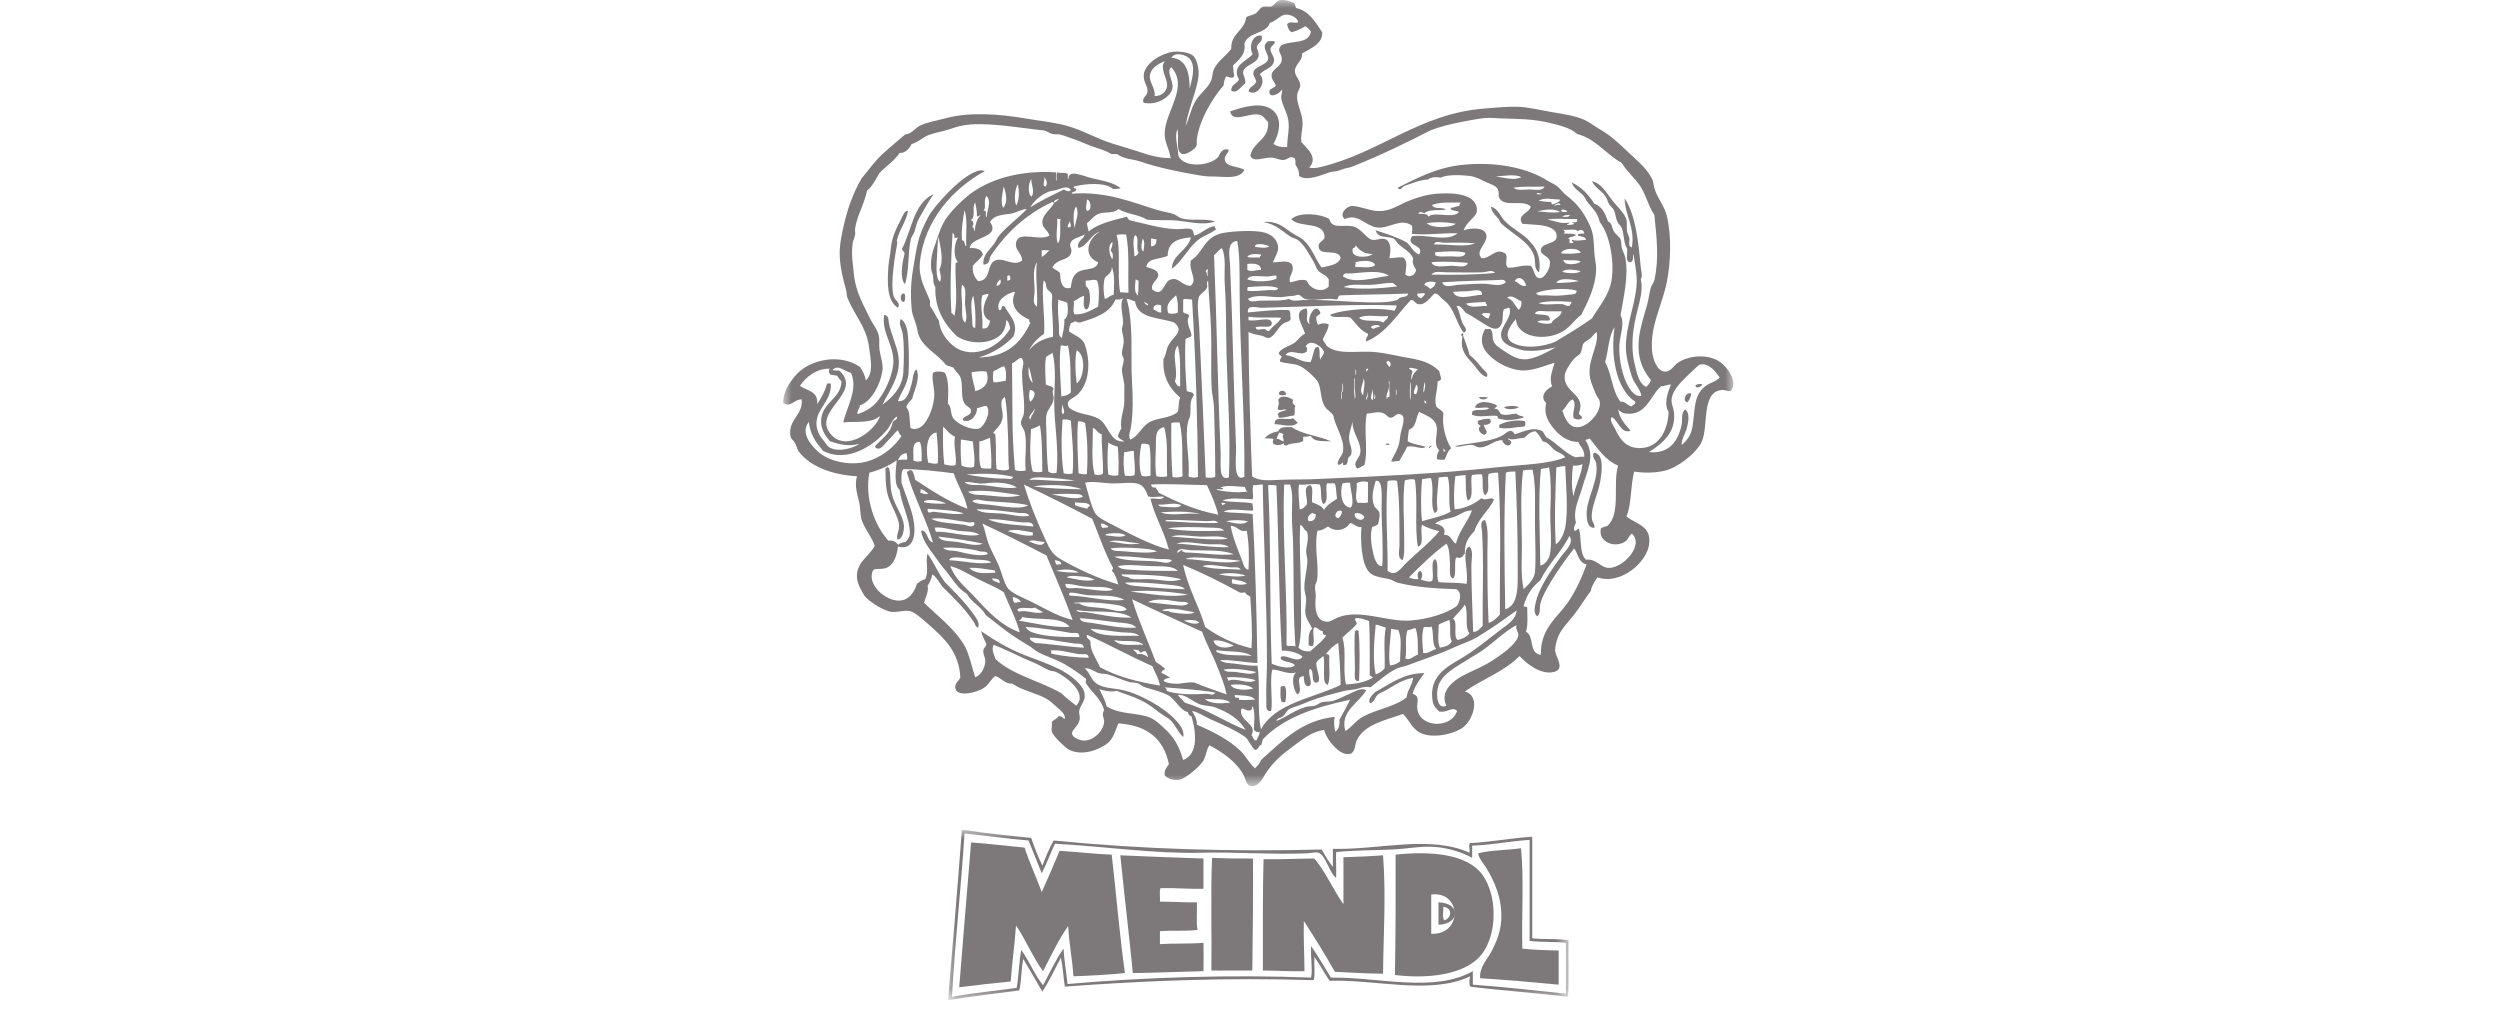
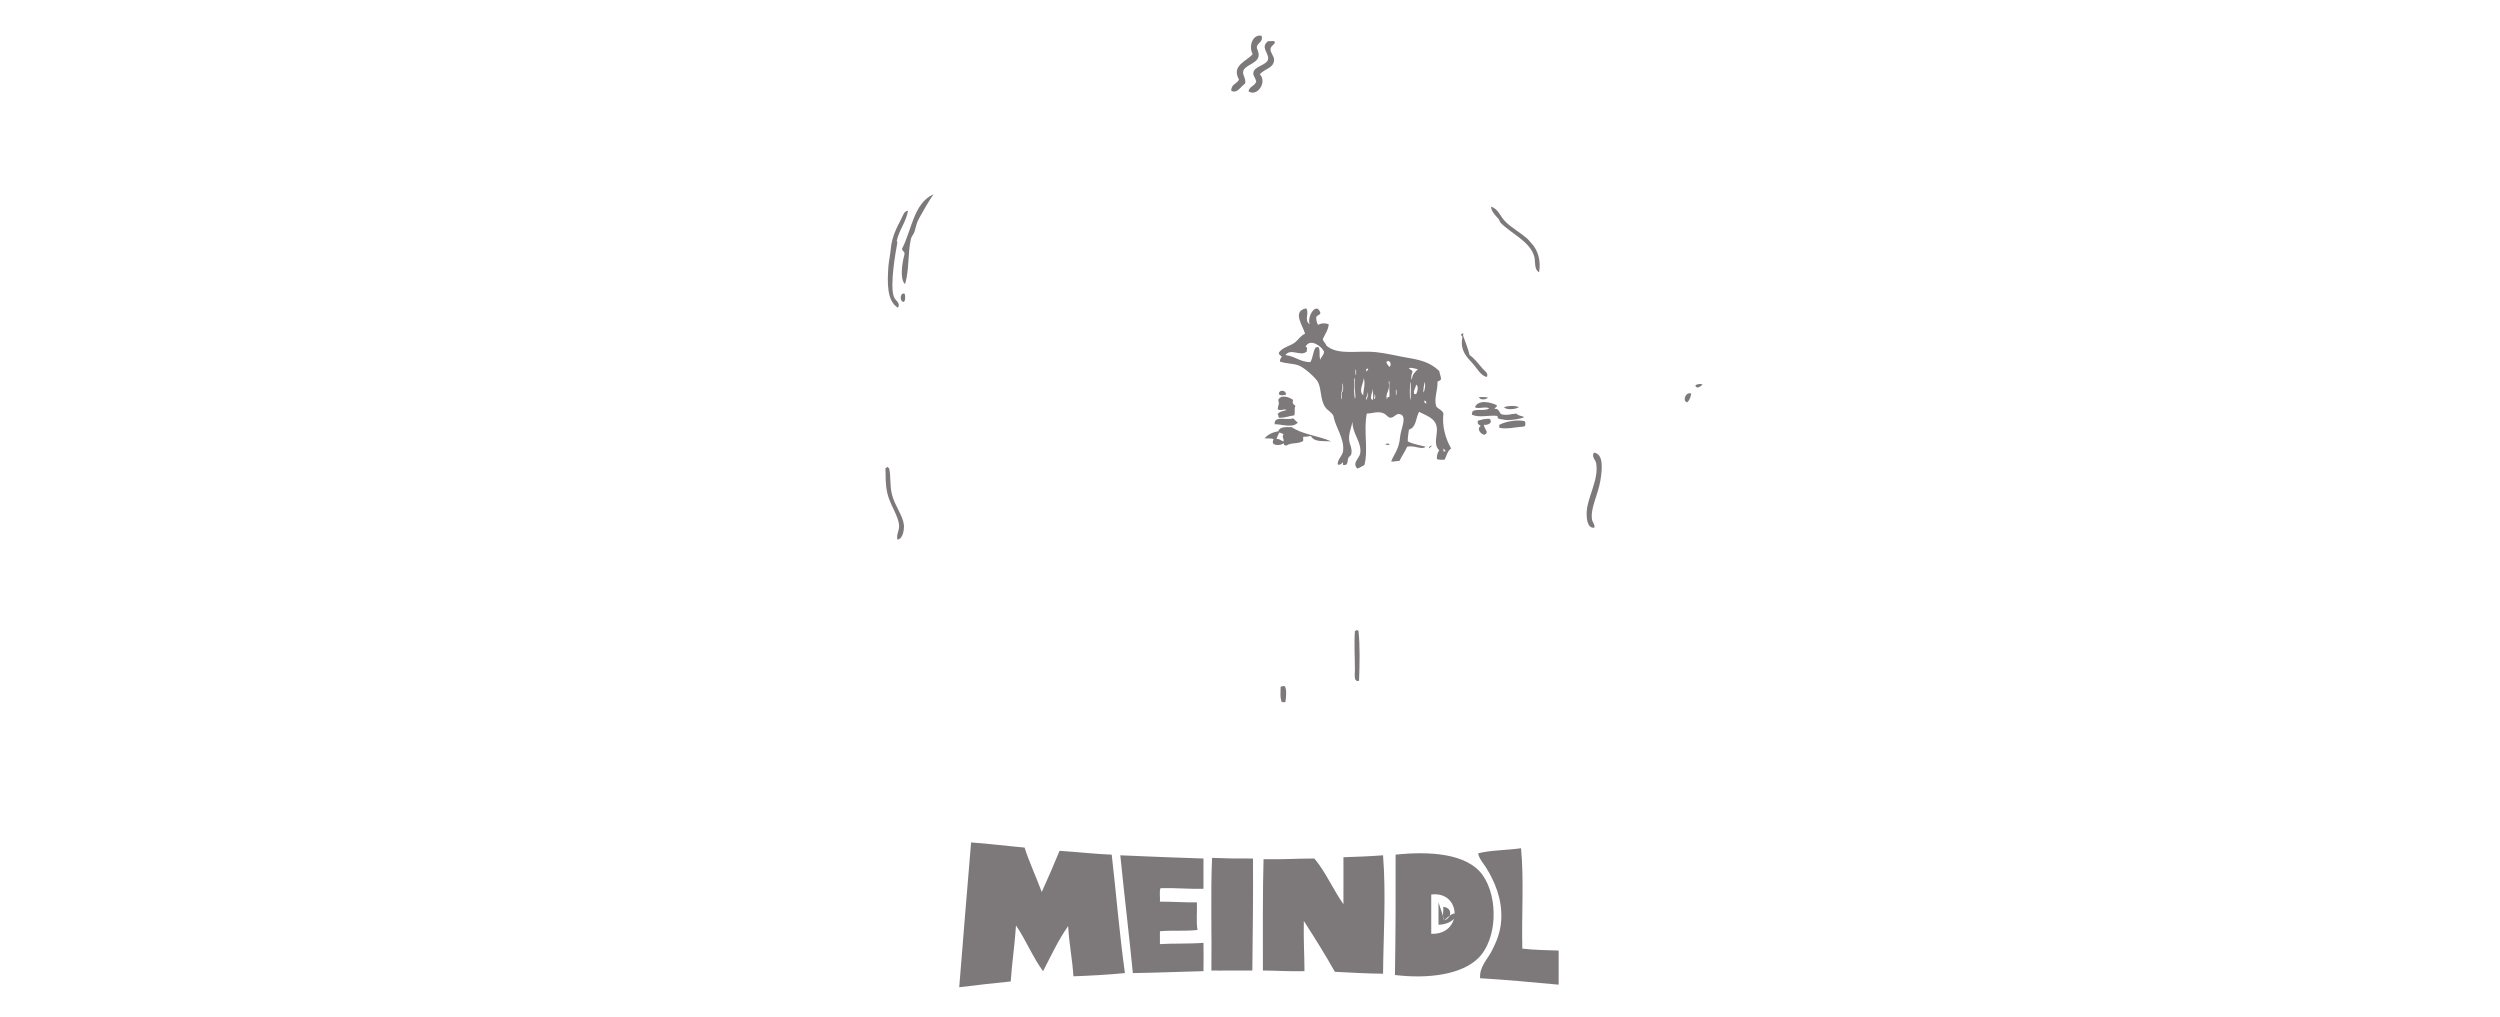
<svg xmlns="http://www.w3.org/2000/svg" xmlns:xlink="http://www.w3.org/1999/xlink" width="150px" height="61px" viewBox="0 0 150 61" version="1.1">
  <title>meindl</title>
  <defs>
-     <polygon id="path-1" points="0 0 37.24 0 37.24 10.188 0 10.188" />
    <polygon id="path-3" points="0 0 57 0 57 47.17 0 47.17" />
-     <polygon id="path-5" points="0 0 57 0 57 47.17 0 47.17" />
  </defs>
  <g id="meindl" stroke="none" stroke-width="1" fill="none" fill-rule="evenodd">
    <rect fill="#FFFFFF" x="0" y="0" width="150" height="61" />
    <g transform="translate(47, 0)" id="Artboard" opacity="0.598">
      <g id="Group">
        <g transform="translate(9.88, 49.812)">
          <g id="Shape-Clipped">
            <mask id="mask-2" fill="white">
              <use xlink:href="#path-1" />
            </mask>
            <g id="path-1" />
            <path d="M0.99,0.193 C0.769,3.701 0.423,6.609 0.238,10.002 C1.466,9.758 2.83,9.646 4.12,9.462 C4.254,8.743 4.255,7.895 4.397,7.183 C4.873,7.851 5.196,8.669 5.703,9.307 C6.105,8.566 6.455,7.774 6.932,7.105 C6.971,7.851 7.094,8.449 7.17,9.23 C11.833,8.818 16.965,8.657 21.785,8.844 C21.886,8.407 21.749,7.672 21.785,6.951 C22.213,7.551 22.581,8.209 22.974,8.844 C25.839,8.807 29.18,9.772 31.49,8.457 L31.49,9.268 C33.391,9.41 35.232,9.611 37.075,9.809 L37.075,6.758 C36.37,6.675 35.677,6.735 34.897,6.642 C34.895,4.774 34.897,2.576 34.897,0.579 C33.657,0.667 32.586,0.888 31.45,0.927 L31.45,1.661 C30.855,1.325 30.026,1.069 29.232,1.004 C28.397,0.936 27.575,1.117 26.657,1.159 C25.545,1.209 24.353,1.2 23.29,1.313 C23.267,1.601 23.306,2.337 23.29,2.858 C22.878,2.587 22.687,1.508 22.221,1.352 C22.053,1.296 21.728,1.382 21.508,1.39 C19.408,1.472 17.166,1.298 15.21,1.352 C12.458,1.427 9.379,0.973 6.417,0.811 C6.143,1.394 5.914,2.02 5.624,2.588 C5.364,1.927 5.1,1.272 4.832,0.618 C3.463,0.503 2.361,0.332 0.99,0.193 M0.832,0 L1.109,0 C2.364,0.206 3.619,0.311 4.991,0.463 C5.193,1.039 5.403,1.606 5.664,2.124 C5.864,1.598 6.077,1.084 6.338,0.618 C11.684,1.149 17.018,1.297 22.419,1.159 C22.629,1.521 22.835,1.887 23.093,2.201 L23.093,1.12 C25.868,1.184 28.932,0.279 31.292,1.352 C31.323,1.03 31.201,0.942 31.331,0.773 C32.633,0.703 33.775,0.478 35.055,0.386 L35.055,6.488 C35.696,6.564 36.575,6.488 37.233,6.604 C37.207,7.724 37.286,8.947 37.194,10.002 C35.244,9.75 33.207,9.632 31.331,9.384 C31.258,9.243 31.282,8.911 31.331,8.766 C28.944,9.899 25.664,8.942 22.895,9.036 C22.578,8.573 22.315,8.057 21.984,7.608 C21.957,8.059 22.036,8.612 21.944,8.998 C16.71,8.833 11.926,9.022 7.011,9.384 C6.918,8.818 6.893,8.186 6.773,7.646 C6.412,8.336 6.071,9.047 5.664,9.693 C5.289,9.029 4.9,8.378 4.516,7.724 C4.39,8.309 4.411,9.038 4.278,9.616 C2.962,9.795 1.452,9.963 0,10.195 C0.286,6.781 0.582,3.385 0.832,0" id="Shape" fill="#261F21" fill-rule="nonzero" mask="url(#mask-2)" />
          </g>
          <path d="M4.595,1.043 C4.894,1.974 5.294,2.807 5.625,3.708 C5.993,2.895 6.351,2.073 6.694,1.236 C7.837,1.314 8.787,1.424 9.823,1.468 C10.081,3.69 10.294,6.284 10.615,8.573 C9.548,8.679 8.416,8.734 7.526,8.766 C7.457,7.702 7.276,6.898 7.209,5.754 C6.624,6.574 6.184,7.536 5.704,8.458 C5.083,7.62 4.673,6.579 4.08,5.716 C4.007,6.867 3.84,7.927 3.763,9.076 C2.717,9.176 1.695,9.299 0.673,9.423 C0.909,6.548 1.132,3.701 1.386,0.734 C2.482,0.811 3.518,0.946 4.595,1.043 M34.381,1.081 C34.565,2.928 34.409,5.11 34.46,7.105 C35.205,7.193 35.84,7.193 36.639,7.221 L36.639,9.268 C35.067,9.119 33.337,8.964 31.926,8.882 C31.88,8.183 32.375,7.744 32.638,7.221 C32.901,6.702 33.147,6.139 33.193,5.407 C33.274,4.133 32.781,3.037 32.282,2.24 C32.107,1.961 31.871,1.722 31.807,1.39 C32.476,1.198 33.653,1.196 34.381,1.081" id="Shape" fill="#261F21" fill-rule="nonzero" />
          <path d="M28.994,3.862 L28.994,6.218 C30.922,6.278 30.804,3.62 28.994,3.862 M26.816,8.689 C26.859,6.311 26.862,3.894 26.856,1.467 C28.836,1.257 31.144,1.369 32.085,2.703 C33.026,4.04 32.966,6.555 31.807,7.685 C30.816,8.651 28.858,8.934 26.816,8.689 M10.338,1.506 C12.096,1.584 13.562,1.642 15.329,1.699 C15.325,2.285 15.335,3.056 15.329,3.514 C14.356,3.539 13.734,3.452 12.754,3.476 C12.663,3.669 12.741,4.029 12.715,4.286 C13.534,4.286 14.172,4.343 14.933,4.326 C14.959,4.866 14.881,5.51 14.972,5.986 C14.16,6.075 13.416,5.994 12.715,6.063 L12.715,6.835 C13.418,6.784 14.461,6.826 15.329,6.758 C15.338,7.467 15.336,7.741 15.329,8.457 C13.915,8.492 12.57,8.552 11.091,8.573 C10.859,6.199 10.575,3.875 10.338,1.506 M26.103,1.506 C26.29,3.903 26.122,6.347 26.103,8.612 C25.047,8.599 24.261,8.548 23.212,8.496 C22.626,7.445 21.989,6.444 21.35,5.445 C21.325,6.559 21.384,7.437 21.389,8.457 C20.441,8.481 19.751,8.424 18.894,8.419 C18.895,6.153 18.878,3.614 18.933,1.738 C20.227,1.761 20.861,1.699 21.983,1.699 C22.666,2.513 23.106,3.565 23.727,4.441 C23.73,3.513 23.721,2.427 23.727,1.622 C24.483,1.596 25.29,1.57 26.103,1.506 M15.844,1.661 C16.728,1.697 17.293,1.703 18.299,1.699 C18.317,3.979 18.282,6.29 18.26,8.419 C17.46,8.409 16.354,8.432 15.804,8.419 C15.831,6.179 15.751,3.836 15.844,1.661" id="Shape" fill="#261F21" fill-rule="nonzero" />
-           <path d="M29.782,5.407 C30.202,5.278 30.313,4.665 29.711,4.595 C29.758,4.854 29.618,5.213 29.782,5.407 M29.43,4.325 C30.786,4.376 30.741,5.619 29.43,5.677 L29.43,4.325" id="Shape" fill="#261F21" fill-rule="nonzero" />
+           <path d="M29.782,5.407 C30.202,5.278 30.313,4.665 29.711,4.595 C29.758,4.854 29.618,5.213 29.782,5.407 C30.786,4.376 30.741,5.619 29.43,5.677 L29.43,4.325" id="Shape" fill="#261F21" fill-rule="nonzero" />
        </g>
        <path d="M36.112,26.66 C36.121,26.609 36.405,26.577 36.362,26.695 C36.246,26.716 36.196,26.671 36.112,26.66 M38.75,26.908 C38.729,26.768 38.83,26.751 38.929,26.731 M28.589,4.454 C28.913,4.099 29.413,4.099 29.445,3.603 C29.46,3.37 29.208,3.167 29.231,2.929 C29.249,2.744 29.559,2.619 29.48,2.503 C29.419,2.422 29.208,2.49 29.088,2.468 C28.6,2.835 29.132,3.176 29.088,3.532 C29.039,3.932 28.235,3.944 28.197,4.383 C28.183,4.547 28.32,4.665 28.375,4.88 C28.306,5.166 27.956,5.173 27.911,5.483 C28.449,5.825 29.041,4.913 28.589,4.454 M43.992,24.815 C43.593,24.836 43.449,24.95 43.065,24.851 C42.95,24.728 42.938,24.504 42.672,24.532 C42.695,24.435 42.821,24.443 42.815,24.319 C42.439,24.123 41.707,23.962 41.496,24.425 C41.655,24.57 42.109,24.368 42.352,24.496 C42.146,24.682 41.588,24.517 41.353,24.673 C41.354,24.757 41.292,24.778 41.318,24.886 C41.798,25.085 42.358,24.886 42.851,24.957 C42.82,25.07 42.907,25.067 42.922,25.134 C43.106,25.144 43.301,25.212 43.492,25.206 C43.796,25.195 44.25,25.134 44.455,25.028 C44.314,24.944 44.078,24.954 43.992,24.815 L43.992,24.815 Z M41.674,25.241 C41.621,25.459 41.757,25.49 41.852,25.56 C41.572,25.706 41.83,26.049 42.066,26.092 C42.127,26.047 42.206,26.019 42.209,25.915 C42.151,25.771 42.059,25.662 42.031,25.489 C42.305,25.52 42.582,25.359 42.387,25.134 C42.083,25.104 41.897,25.191 41.674,25.241 L41.674,25.241 Z" id="Shape" fill="#261F21" fill-rule="nonzero" />
        <path d="M27.698,5.022 C27.801,4.765 27.536,4.512 27.591,4.277 C27.679,3.894 28.461,3.819 28.518,3.354 C28.548,3.112 28.397,2.954 28.411,2.822 C28.438,2.553 28.807,2.533 28.696,2.148 C28.163,2.022 27.899,2.789 28.161,3.248 C27.797,3.684 26.861,3.92 27.341,4.773 C27.224,5.035 26.857,5.048 26.878,5.447 C27.236,5.64 27.456,5.173 27.698,5.022 M43.029,13.358 C43.676,14.03 44.827,14.49 45.061,15.415 C45.136,15.71 45.034,16.168 45.346,16.337 C45.466,15.617 45.264,15.016 44.919,14.635 C44.829,14.535 44.711,14.384 44.634,14.316 C44.264,13.99 43.773,13.713 43.386,13.358 C42.98,12.987 42.928,12.541 42.459,12.4 C42.486,12.722 42.773,12.969 42.922,13.145 C42.967,13.199 42.989,13.316 43.029,13.358 M48.627,27.156 C48.495,27.447 48.728,27.571 48.769,27.795 C48.949,28.781 48.216,29.869 48.199,30.775 C48.194,30.995 48.203,31.722 48.662,31.661 C48.705,31.451 48.553,31.37 48.52,31.165 C48.414,30.501 48.879,29.689 49.019,28.859 C49.15,28.081 49.209,27.224 48.627,27.156 M54.224,24.141 C54.371,24.027 54.438,23.833 54.474,23.609 C54.124,23.499 53.936,24.059 54.224,24.141 M54.723,23.113 C54.77,23.39 55.064,23.171 55.151,23.077 C55.035,22.996 54.817,23.059 54.723,23.113 M6.84,32.371 C7.164,32.368 7.264,31.781 7.232,31.484 C7.176,30.949 6.699,30.365 6.519,29.675 C6.371,29.106 6.467,28.543 6.341,28.079 C6.305,28.079 6.298,28.05 6.269,28.043 C6.267,28.022 6.264,28.001 6.234,28.008 C6.219,28.052 6.188,28.08 6.127,28.079 C6.139,28.562 6.12,29.056 6.234,29.569 C6.397,30.304 6.921,30.955 6.947,31.555 C6.959,31.836 6.774,32.067 6.84,32.371 M7.303,17.047 C7.566,16.179 7.455,15.195 7.66,14.316 C7.693,14.175 7.83,14.047 7.874,13.89 C7.989,13.48 7.998,13.366 8.159,13.074 C8.452,12.542 8.718,12.085 9.015,11.655 C7.821,12.181 7.711,13.787 7.125,14.919 C7.12,15.089 7.305,15.071 7.268,15.273 C7.139,15.708 6.966,16.749 7.303,17.047" id="Shape" fill="#261F21" fill-rule="nonzero" />
        <path d="M6.876,18.466 C7.058,18.159 6.714,18.054 6.626,17.792 C6.387,17.08 6.733,15.144 6.84,14.564 C6.841,14.515 6.823,14.486 6.804,14.457 C6.954,13.779 7.352,13.347 7.482,12.648 C7.231,12.649 7.173,12.959 7.054,13.18 C6.794,13.664 6.511,14.231 6.448,14.919 C6.407,15.36 6.329,15.657 6.305,15.983 C6.237,16.923 6.198,18.061 6.876,18.466" id="Path" fill="#261F21" fill-rule="nonzero" />
        <path d="M7.232,18.111 C7.332,18.044 7.328,17.728 7.268,17.614 C6.976,17.548 6.974,18.136 7.232,18.111 M34.543,40.849 C34.58,39.858 34.606,38.755 34.508,37.834 C34.459,37.835 34.429,37.817 34.401,37.798 C34.391,37.848 34.322,37.839 34.294,37.869 C34.241,38.587 34.294,39.392 34.294,40.21 C34.294,40.492 34.207,40.931 34.543,40.849" id="Shape" fill="#261F21" fill-rule="nonzero" />
        <g id="Path-Clipped">
          <mask id="mask-4" fill="white">
            <use xlink:href="#path-3" />
          </mask>
          <g id="path-3" />
          <path d="M30.122,42.126 C30.168,41.885 30.213,41.354 30.087,41.168 C29.971,41.147 29.921,41.192 29.837,41.204 C29.837,41.584 29.789,41.835 29.908,42.126 L30.122,42.126" id="Path" fill="#261F21" fill-rule="nonzero" mask="url(#mask-4)" />
        </g>
        <g id="Shape-Clipped">
          <mask id="mask-6" fill="white">
            <use xlink:href="#path-5" />
          </mask>
          <g id="path-5" />
          <path d="M55.401,23.113 C54.579,23.681 54.733,24.491 54.545,25.631 C54.471,26.079 54.219,26.448 53.903,26.695 C53.858,26.407 54.135,25.998 54.224,25.631 C54.31,25.279 54.397,24.781 54.117,24.567 C53.843,24.77 53.96,25.162 53.903,25.454 C53.715,26.424 53.166,27.263 51.942,27.121 C52.718,26.624 53.572,25.964 53.44,24.744 C53.399,24.369 53.179,24.125 53.369,23.645 C53.553,23.178 54.153,22.619 54.545,22.261 C54.669,22.148 54.91,21.892 55.009,21.871 C55.549,21.758 55.957,22.335 56.185,22.651 C55.908,22.924 55.632,22.953 55.401,23.113 Z M51.586,26.873 C50.638,26.979 50.203,26.398 49.91,25.738 C49.811,25.514 49.555,25.259 49.696,25.028 C50.063,25.137 50.243,26.076 50.837,25.844 C50.527,25.478 50.18,25.15 50.088,24.567 C50.23,24.71 50.358,24.791 50.552,24.815 C51.794,24.969 52.025,23.709 52.656,23.184 C52.862,23.176 53.133,23.045 53.262,23.077 C53.082,23.478 52.802,24.251 53.119,24.709 C53.068,25.827 52.555,26.764 51.586,26.873 Z M50.908,32.016 C51.681,32.686 50.388,34.101 49.518,34.074 C49.017,34.058 48.822,33.528 48.163,33.577 C47.747,33.234 47.913,32.312 47.735,31.732 C47.589,31.716 47.625,31.882 47.45,31.839 C47.398,31.586 47.522,31.509 47.557,31.342 C47.362,30.601 47.742,29.949 47.949,29.214 C48.235,28.198 48.745,27.371 48.128,26.411 C48.184,26.349 48.318,26.365 48.377,26.305 C48.88,26.916 49.302,27.608 50.088,27.937 C49.749,28.979 50.275,30.809 49.447,31.555 C49.304,31.591 49.17,31.634 49.055,31.697 C48.865,32.528 49.876,32.89 50.481,32.513 C50.704,32.373 50.725,32.148 50.908,32.016 L50.908,32.016 Z M47.058,36.167 C46.442,37.047 45.414,37.719 45.453,39.288 C44.698,39.204 45.087,38.188 44.562,37.905 C44.698,37.43 44.628,36.859 44.634,36.486 C44.653,36.348 44.426,36.455 44.419,36.344 C44.602,35.686 44.946,35.189 45.418,34.818 C45.904,33.836 46.671,33.133 47.165,32.158 C47.48,32.59 46.88,33.081 46.63,33.435 C46.107,34.175 45.332,35.229 45.133,36.202 C45.091,36.404 44.984,36.797 45.239,36.982 C45.456,36.801 45.362,36.466 45.418,36.238 C45.524,35.804 45.805,35.307 46.06,34.889 C46.511,34.149 46.948,33.542 47.45,32.903 C47.691,33.231 47.711,33.778 48.199,33.861 C47.918,34.645 47.515,35.513 47.058,36.167 L47.058,36.167 Z M44.313,32.619 C44.298,31.067 44.211,29.676 44.384,28.221 C44.56,28.195 44.739,28.172 44.954,28.185 C45.171,29.139 45.085,30.22 45.097,31.484 C45.107,32.514 45.167,33.55 45.097,34.322 C45.058,34.75 44.69,35.096 44.419,35.351 C44.228,34.465 44.321,33.526 44.313,32.619 L44.313,32.619 Z M45.988,33.293 C45.933,33.553 45.671,33.91 45.418,33.932 C45.405,32.28 45.28,29.813 45.453,28.15 C45.581,28.088 45.795,28.111 45.917,28.043 C45.947,28.037 45.951,28.057 45.952,28.079 C46.058,28.742 46.064,29.57 46.024,30.455 C45.979,31.439 46.147,32.54 45.988,33.293 Z M46.915,31.626 C46.836,32.057 46.612,32.506 46.345,32.655 C46.25,30.997 46.331,29.48 46.38,28.043 C46.567,28.028 46.693,27.952 46.915,27.972 C46.946,29.01 47.108,30.58 46.915,31.626 L46.915,31.626 Z M47.949,27.83 C47.899,28.466 47.525,29.087 47.414,29.781 C47.266,29.237 47.31,28.529 47.379,27.937 C47.617,27.95 47.822,27.928 47.949,27.83 Z M35.791,19.601 C35.614,19.614 35.508,19.697 35.363,19.743 C35.374,19.661 35.26,19.703 35.256,19.636 C35.301,19.501 35.758,19.422 35.791,19.601 L35.791,19.601 Z M34.543,19.069 C34.922,18.831 35.736,19.026 36.29,18.962 C36.271,19.168 36.087,19.209 36.005,19.353 C35.641,19.136 34.825,19.368 34.543,19.069 Z M29.302,19.353 C29.24,18.966 28.405,19.31 27.911,19.211 L27.911,18.998 C28.545,19.106 29.249,19.015 29.873,19.069 C29.709,19.403 29.354,19.546 29.16,19.849 C29.008,19.937 29.008,19.735 28.839,19.743 C28.657,19.736 28.356,19.878 28.339,19.636 C28.655,19.506 29.37,19.777 29.302,19.353 L29.302,19.353 Z M42.779,28.043 C39.251,28.429 35.554,28.587 31.762,28.753 C31.201,28.777 30.495,28.759 29.837,28.788 C29.148,28.818 28.526,28.88 28.125,28.575 C28.025,25.92 27.922,22.758 27.911,19.92 C28.155,20.04 28.29,20.061 28.66,20.133 C28.883,20.176 28.965,20.298 29.124,20.275 C29.462,20.227 29.651,19.658 29.979,19.424 C30.174,19.284 30.337,19.352 30.443,19.14 C30.392,18.926 30.466,18.77 30.336,18.608 C29.622,18.555 28.573,18.683 27.876,18.75 C27.808,18.236 28.428,18.471 28.696,18.466 C31.241,18.411 34.206,18.232 36.789,18.324 C36.81,18.486 36.702,18.521 36.683,18.643 C35.591,18.42 33.585,18.55 32.796,18.891 C32.97,19.141 33.675,18.926 34.044,19.069 C34.361,19.415 34.609,19.831 35.078,20.027 C35.096,20.234 34.916,20.244 34.971,20.488 C36.183,19.979 36.809,18.887 37.645,18.005 C37.87,17.97 37.886,18.22 38.109,18.253 C38.53,18.316 38.817,17.829 39.071,17.614 C39.253,17.584 39.38,17.788 39.499,17.898 C39.622,18.012 39.783,18.126 39.891,18.253 C40.305,18.733 40.43,19.47 40.818,19.956 C41.141,19.828 40.822,19.567 40.747,19.388 C40.614,19.069 40.56,18.619 40.391,18.359 C40.62,18.297 40.801,18.589 40.925,18.75 C41.276,18.937 41.608,19.169 42.031,19.424 C42.409,19.651 42.864,19.965 43.1,19.424 C43.224,19.14 43.102,18.841 43.243,18.537 C43.385,18.548 43.422,18.455 43.564,18.466 C43.775,19.027 43.024,19.567 43.065,20.133 C43.105,20.704 43.813,20.858 44.384,21.02 C45.204,21.113 45.645,20.977 46.345,20.842 C45.881,21.1 45.231,21.471 44.634,21.552 C44.086,21.626 43.591,21.291 43.243,21.055 C43.003,20.893 42.703,20.727 42.601,20.452 C42.514,20.217 42.619,19.944 42.423,19.743 L42.102,19.743 C41.639,20.603 42.103,21.153 42.672,21.587 C43.076,21.896 43.831,22.273 44.526,22.226 C45.178,22.181 45.721,21.919 46.273,21.765 C46.176,22.167 45.909,22.69 46.131,23.184 C45.754,23.356 45.356,23.794 45.775,24.177 C45.629,24.749 45.813,25.175 46.131,25.596 C46.499,26.083 47.003,26.512 47.7,26.518 C47.817,26.815 48.082,26.965 48.056,27.405 C47.85,27.389 47.691,27.42 47.521,27.44 C46.83,27.147 46.418,26.575 45.775,26.234 C45.7,26.119 45.63,25.999 45.561,25.879 C44.937,25.571 44.428,25.91 43.884,26.057 C43.643,25.635 43.424,25.965 43.136,26.128 C42.439,26.521 41.176,26.573 40.283,26.766 C40.53,26.887 41.001,26.65 41.353,26.695 C41.483,26.712 41.579,26.822 41.71,26.837 C42.25,26.899 42.599,26.407 43.136,26.411 C43.171,26.637 43.515,26.9 43.671,26.589 C43.726,26.402 43.42,26.392 43.492,26.305 C43.709,26.449 44.089,26.279 44.455,26.27 C44.651,26.11 44.785,25.889 45.133,25.879 C45.312,26.043 45.444,26.255 45.561,26.482 C45.869,26.527 46.014,26.759 46.202,26.944 C46.412,27.15 46.747,27.177 46.915,27.44 C45.861,27.864 44.453,27.861 42.779,28.043 L42.779,28.043 Z M44.099,38.117 C44.05,38.634 42.955,39.37 42.53,39.643 C41.573,40.255 40.53,40.465 39.927,41.204 C39.672,41.516 39.577,41.954 39.784,42.339 C39.25,42.61 39.135,41.734 39.285,41.204 C39.508,40.417 40.414,39.996 41.068,39.572 C41.28,39.434 41.456,39.337 41.71,39.182 C42.443,38.734 43.303,37.838 43.992,37.514 C43.903,37.73 44.117,37.919 44.099,38.117 L44.099,38.117 Z M43.314,36.557 C43.263,33.621 43.221,30.954 43.35,28.363 C43.553,28.284 43.639,28.301 43.92,28.292 C44.011,30.083 44.067,32.258 44.063,34.18 C44.061,35.107 44.138,36.314 43.314,36.557 L43.314,36.557 Z M38.037,42.516 C37.993,42.116 38.236,41.778 37.752,41.629 C37.9,41.126 38.195,40.77 38.465,40.388 C37.224,40.371 36.383,41.058 35.506,41.523 C35.365,41.701 35.073,41.88 35.185,42.197 C35.478,42.146 35.486,41.823 35.684,41.665 C35.815,41.56 36.045,41.486 36.219,41.381 C36.648,41.122 37.156,40.77 37.788,40.671 C37.732,41.137 37.45,41.376 37.396,41.842 C36.667,42.426 35.579,42.549 34.757,43.013 C34.334,43.251 34.112,43.627 33.723,43.864 C33.369,42.684 34.55,42.173 34.971,41.416 C34.652,41.238 34.283,41.5 33.973,41.629 C33.666,41.756 33.31,41.952 32.975,42.055 C32.776,42.116 32.54,42.075 32.333,42.126 C32.177,42.164 32.061,42.291 31.905,42.339 C31.737,42.39 31.534,42.363 31.37,42.41 C30.688,42.602 30.143,43.043 29.587,43.261 C29.617,43.064 29.857,43.087 29.979,42.977 C30.137,42.837 30.188,42.628 30.407,42.516 C30.586,42.425 30.851,42.372 31.085,42.268 C31.655,42.014 32.423,41.766 33.117,41.594 C33.494,41.5 33.66,41.425 34.151,41.381 C34.516,41.348 34.815,41.145 35.221,41.239 C35.711,40.883 36.204,40.399 36.825,40.104 C36.999,40.021 37.236,40.001 37.431,39.927 C38.303,39.593 39.341,39.263 40.283,38.827 C40.748,38.612 41.212,38.482 41.638,38.224 C42.42,37.751 43.242,37.179 43.992,36.628 C43.984,37.156 43.444,37.476 43.065,37.763 C42.305,38.337 41.543,38.988 40.676,39.501 C39.847,39.99 38.689,40.57 38.964,42.09 C39.009,42.339 39.159,42.525 39.356,42.693 C39.858,42.785 40.123,42.354 40.426,42.658 C40.06,43.752 38.163,43.665 38.037,42.516 L38.037,42.516 Z M33.117,43.899 C33.045,43.637 33.021,43.311 33.081,43.013 C31.086,43.215 29.881,44.51 28.66,45.602 C28.593,45.818 28.439,45.949 28.304,46.099 C27.952,45.807 27.77,45.384 27.448,45.07 C26.732,44.372 25.791,43.911 24.81,43.474 C24.835,43.105 24.591,42.817 24.524,42.658 C24.886,42.726 25.204,42.955 25.558,43.119 C26.316,43.47 26.996,43.734 27.662,44.183 C27.93,44.364 28.031,44.765 28.304,44.999 C28.522,44.979 28.497,44.718 28.696,44.68 C28.699,44.553 28.751,44.475 28.767,44.361 C30,43.056 31.91,42.427 34.008,41.984 C33.798,42.389 33.588,42.795 33.367,43.19 C33.393,43.535 33.316,43.778 33.117,43.899 L33.117,43.899 Z M23.99,45.602 C23.741,44.747 23.44,44.233 22.849,43.687 C22.606,43.462 22.314,43.194 22.064,43.084 C21.262,42.729 20.223,42.909 19.39,42.374 C19.317,41.983 19.063,41.592 18.962,41.345 C19.23,41.444 19.658,41.538 19.996,41.452 C20.477,41.639 20.943,41.77 21.387,41.984 C21.864,42.214 22.109,42.399 22.528,42.729 C22.773,42.921 23.065,43.05 23.241,43.225 C23.539,43.522 23.674,43.929 23.99,44.219 C24.092,43.823 23.762,43.45 23.526,43.19 C22.894,42.493 21.389,41.6 20.246,41.381 C19.715,41.279 19.083,41.282 18.713,40.955 C18.424,40.701 18.363,40.294 18.071,40.104 C18.418,40.062 18.68,40.307 18.927,40.388 C19.089,40.441 19.296,40.414 19.461,40.459 C19.836,40.56 20.314,40.798 20.745,40.92 C20.908,40.966 21.086,40.938 21.244,40.991 C21.408,41.046 21.537,41.185 21.708,41.239 C22.179,41.39 22.683,41.499 23.063,41.7 C23.568,41.967 23.725,42.573 24.275,42.729 C24.299,42.859 24.361,42.95 24.489,42.977 C24.765,43.895 24.926,45.241 23.99,45.602 L23.99,45.602 Z M19.248,43.296 C19.216,43.918 18.517,44.495 17.964,44.431 C17.693,44.4 17.328,44.217 17.322,44.006 C17.316,43.765 17.749,43.536 17.786,43.119 C17.801,42.947 17.728,42.781 17.75,42.658 C17.821,42.264 18.154,42.085 18.071,41.594 C17.975,41.023 17.087,40.41 16.538,40.139 C15.85,39.8 15.103,39.553 14.434,39.288 C13.479,38.91 12.688,38.429 11.867,37.869 C11.931,38.172 12.079,38.392 12.188,38.65 C12.157,38.826 12.046,38.834 12.01,38.969 C11.944,39.216 12.113,39.409 12.117,39.643 C12.122,40.051 11.844,40.532 11.511,40.636 C11.311,40.018 11.176,39.337 10.904,38.791 C10.282,37.72 9.304,37.002 8.444,36.167 C8.524,35.84 8.735,35.507 8.658,35.138 C8.796,34.955 8.877,34.717 8.944,34.464 C9.214,34.644 9.352,34.956 9.55,35.209 C10.215,35.853 10.909,36.532 11.439,37.337 C11.506,37.438 11.532,37.632 11.689,37.656 C11.808,37.367 11.556,37.058 11.404,36.841 C10.932,36.166 10.261,35.505 9.692,34.925 C9.303,34.402 9.032,33.761 8.658,33.222 C8.501,33.657 8.756,34.297 8.516,34.748 C8.307,34.8 8.162,34.916 8.016,35.031 C7.856,35.531 7.567,35.946 7.089,36.024 C6.302,36.154 5.19,35.267 5.307,34.464 C5.375,33.994 5.603,34.199 6.055,34.109 C6.563,34.008 6.808,33.436 6.876,32.796 C7.922,33.076 7.986,31.864 7.767,30.987 C7.579,30.238 7.274,29.526 7.089,28.966 C7.087,28.656 7.064,28.326 7.196,28.15 C8.154,28.144 9.278,28.278 10.227,28.398 C10.455,29.152 10.887,29.704 11.047,30.526 C9.864,30.084 8.895,29.428 7.91,28.788 C7.849,28.588 7.837,28.34 7.696,28.221 C7.529,28.184 7.493,28.279 7.41,28.327 C7.83,29.837 8.539,31.058 8.979,32.548 C8.591,32.473 8.673,31.781 8.266,31.839 C8.355,32.496 8.864,33.039 9.229,33.577 C9.406,33.838 9.632,34.102 9.835,34.357 C10.208,34.826 10.486,35.315 11.011,35.634 C11.299,36.152 11.868,36.39 12.152,36.911 C12.662,37.292 13.13,37.698 13.686,38.082 C14.034,38.323 14.34,38.506 14.755,38.756 C14.925,38.858 15.086,39.016 15.254,39.111 C15.747,39.386 16.328,39.538 16.823,39.82 C17.307,40.095 17.749,40.401 18.178,40.742 C18.155,40.823 18.107,40.956 18.178,41.026 C18.52,41.573 19.072,41.91 19.248,42.622 C19.071,42.867 19.258,43.098 19.248,43.296 L19.248,43.296 Z M16.681,41.594 C15.415,40.855 13.751,40.511 12.723,39.536 C12.649,39.252 12.467,39.008 12.616,38.685 C13.302,38.939 14.247,39.445 15.005,39.749 C15.346,39.886 15.624,40.075 15.932,40.21 C16.065,40.269 16.234,40.26 16.36,40.317 C16.899,40.562 18.321,41.573 17.572,42.339 C17.268,42.097 16.953,41.867 16.681,41.594 L16.681,41.594 Z M5.164,28.363 C5.793,28.196 6.336,27.944 6.804,27.618 C6.783,27.994 6.578,29.083 6.982,29.391 C7.059,30.19 7.611,31.178 7.589,32.016 C7.583,32.24 7.474,32.351 7.339,32.513 C7.168,32.544 6.989,32.566 6.911,32.69 C6.757,32.56 6.642,32.39 6.305,32.442 C5.493,31.558 4.864,29.899 5.164,28.363 L5.164,28.363 Z M2.027,27.05 C1.639,26.675 1.021,25.971 1.528,25.312 C1.613,26.09 1.986,26.582 2.383,27.05 C3.891,27.828 5.529,26.653 6.234,25.773 C6.466,25.484 6.549,25.147 6.804,24.993 C6.912,25.173 6.6,25.204 6.555,25.347 C6.425,26.058 5.858,26.334 5.485,26.802 C5.764,27.134 6.051,26.668 6.234,26.482 C6.471,26.242 6.68,25.965 6.876,25.809 C6.927,25.946 6.979,26.085 7.089,26.163 C6.689,26.761 6.106,27.27 5.342,27.582 C4.242,28.032 2.744,27.744 2.027,27.05 L2.027,27.05 Z M0.993,23.148 C1.373,22.612 1.967,22.112 2.775,22.12 C2.715,22.292 2.715,22.325 2.811,22.474 C2.958,22.493 3.092,22.526 3.239,22.545 C3.292,22.693 3.417,22.77 3.488,22.9 C3.455,23.886 2.395,24.133 2.276,25.099 C2.205,25.676 2.482,26.127 2.811,26.482 C3.345,26.659 3.934,26.812 4.558,26.624 C4.13,26.962 3.073,27.162 2.668,26.766 C2.606,26.706 2.541,26.578 2.455,26.482 C2.061,26.05 1.816,25.485 2.134,24.78 C2.19,24.655 2.3,24.491 2.383,24.354 C2.591,24.013 2.902,23.578 2.847,23.006 L2.633,23.006 C2.494,23.483 2.282,23.887 2.027,24.248 C2.115,23.451 1.4,23.452 0.993,23.148 L0.993,23.148 Z M4.059,22.368 C4.506,23.366 3.795,24.436 3.595,25.347 C4.272,25.258 5.258,25.442 5.806,24.957 C5.52,25.843 3.832,27.129 2.882,26.092 C1.606,24.699 4.819,23.591 3.382,22.261 C3.289,22.187 3.036,22.274 2.954,22.19 C3.294,21.836 3.7,22.309 4.059,22.368 Z M7.41,27.582 C7.226,27.588 7.008,27.56 6.876,27.618 C6.971,27.393 7.098,27.201 7.41,27.192 C7.386,27.371 7.483,27.451 7.41,27.582 L7.41,27.582 Z M8.195,26.518 C8.328,26.824 8.291,27.278 8.302,27.653 C8.178,27.723 7.888,27.7 7.803,27.618 C7.833,27.151 7.653,26.475 8.195,26.518 Z M9.264,27.795 C9.065,27.868 8.894,27.784 8.694,27.76 C8.562,27.196 8.516,26.035 9.193,25.95 C9.244,26.522 9.318,27.236 9.264,27.795 L9.264,27.795 Z M10.334,27.901 C10.119,27.992 9.864,27.894 9.657,27.866 C9.561,27.035 9.579,26.519 9.585,25.596 C9.813,25.806 9.989,26.069 10.298,26.199 C10.186,26.738 10.424,27.383 10.334,27.901 Z M9.407,16.905 C9.099,16.699 9.202,15.863 9.229,15.202 C9.244,14.829 9.279,14.482 9.3,14.174 C9.424,14.789 9.639,15.607 9.371,16.16 C9.408,16.459 9.511,16.605 9.407,16.905 Z M10.477,15.734 C10.413,15.73 10.401,15.778 10.334,15.77 C10.29,16.877 10.489,17.885 10.263,18.962 C10.218,18.889 10.17,18.818 10.085,18.785 C9.986,17.422 10.066,15.346 10.156,13.961 C10.222,14.025 10.286,14.091 10.263,14.245 C10.329,14.314 10.393,14.255 10.477,14.245 C10.262,14.634 10.167,15.348 10.477,15.734 L10.477,15.734 Z M10.976,14.777 C10.827,14.724 10.937,14.414 10.726,14.422 C10.661,13.919 10.764,13.162 10.869,12.613 C11.075,13.164 10.935,14.061 10.976,14.777 L10.976,14.777 Z M10.726,18.288 C10.708,17.876 10.642,17.434 10.726,17.082 C11.041,17.289 10.874,17.846 10.904,18.288 C10.931,18.677 11.072,19.086 10.904,19.353 C10.661,19.172 10.745,18.692 10.726,18.288 Z M22.064,14.777 L22.064,14.316 C22.202,14.296 22.238,14.379 22.385,14.351 C22.397,14.612 22.314,14.777 22.064,14.777 Z M36.576,16.976 C36.654,17.052 36.753,17.107 36.825,17.189 C35.838,17.306 34.478,17.395 33.616,17.224 C34.09,16.982 34.76,17.137 35.399,17.082 C35.798,17.048 36.193,16.96 36.576,16.976 Z M36.326,16.55 C35.487,16.645 34.256,17.063 33.581,16.586 C33.608,16.323 33.877,16.423 34.08,16.408 C34.76,16.358 35.867,16.174 36.326,16.55 L36.326,16.55 Z M34.329,15.734 C34.652,15.632 35.408,15.569 35.506,15.912 C35.215,16.124 34.782,16.008 34.329,16.018 C34.271,15.961 34.361,15.87 34.329,15.734 L34.329,15.734 Z M34.329,14.706 C34.555,15.001 34.829,15.249 35.363,15.238 C35.126,15.473 34.069,15.519 34.151,14.989 C34.145,14.829 34.372,14.902 34.329,14.706 L34.329,14.706 Z M29.873,17.827 C30.114,17.816 30.27,17.76 30.55,17.756 C30.698,17.755 30.828,17.675 30.906,17.685 C31.061,17.707 31.148,17.893 31.299,17.934 C31.889,18.095 32.587,17.835 33.188,17.969 C33.353,17.922 33.217,17.745 33.438,17.721 C34.645,17.665 36.34,17.669 37.431,17.614 C37.522,17.613 37.475,17.641 37.467,17.685 C37.385,17.827 37.24,17.784 37.003,17.863 C36.927,17.888 36.887,17.986 36.825,18.005 C36.201,18.192 35.286,18.154 34.294,18.111 C33.204,18.063 32.005,17.96 31.156,18.005 C30.841,18.021 30.604,18.109 30.336,17.934 C29.926,18.081 29.234,18.013 28.625,18.04 C28.345,18.052 28.001,18.178 27.876,17.934 C28.43,17.605 29.212,17.859 29.873,17.827 L29.873,17.827 Z M29.088,16.586 C29.303,16.574 29.456,16.505 29.587,16.55 L29.587,16.728 C29.194,16.899 28.312,16.946 27.84,16.763 C27.969,16.438 28.651,16.61 29.088,16.586 L29.088,16.586 Z M28.66,16.195 C28.357,16.19 28.079,16.337 27.84,16.195 L27.84,15.841 C28.155,15.789 28.676,15.805 28.66,16.195 Z M29.16,14.777 C29.004,14.92 28.572,14.851 28.304,14.812 C28.275,14.518 28.963,14.673 29.16,14.777 Z M28.66,15.273 C28.687,15.382 28.563,15.341 28.589,15.451 C28.341,15.437 28.033,15.483 27.84,15.415 C27.934,15.208 28.425,15.223 28.66,15.273 Z M27.876,17.224 C28.39,17.199 29.294,17.089 29.694,17.295 C29.601,17.482 29.347,17.39 29.16,17.402 C28.709,17.429 28.175,17.506 27.84,17.437 C27.835,17.35 27.835,17.266 27.876,17.224 L27.876,17.224 Z M25.024,42.268 C25.322,42.362 25.63,42.338 25.915,42.445 C26.664,42.725 27.335,43.116 27.733,43.793 C26.475,43.295 25.449,42.566 24.097,42.161 C23.959,42.003 23.797,41.868 23.669,41.7 C24.166,41.643 24.546,42.117 25.024,42.268 L25.024,42.268 Z M27.127,40.317 C26.86,40.286 26.573,40.364 26.414,40.175 C26.945,40.064 27.837,40.198 28.375,40.317 C28.096,40.534 27.572,40.367 27.127,40.317 L27.127,40.317 Z M26.806,42.161 C26.333,42.214 25.611,42.252 25.309,41.948 C25.86,41.967 26.523,41.875 26.806,42.161 L26.806,42.161 Z M26.699,40.849 C26.708,40.745 26.619,40.74 26.628,40.636 C27.173,40.61 27.867,40.658 28.339,40.813 C27.878,41.11 27.204,40.618 26.699,40.849 Z M26.842,41.097 C27.304,41.018 27.923,41.084 28.197,41.31 C27.834,41.425 26.993,41.427 26.842,41.097 Z M27.091,41.7 C27.539,41.751 28.105,41.685 28.304,41.984 C27.856,41.979 27.724,42.031 27.341,41.984 C27.388,41.724 27.034,42.011 27.091,41.7 Z M18.214,38.082 C19.554,38.676 20.789,39.374 22.136,39.962 C22.293,40.35 22.513,40.675 22.599,41.133 C21.244,40.92 20.01,40.586 18.998,40.033 C18.801,39.545 18.413,39.091 18.427,38.508 C18.396,38.326 18.16,38.349 18.214,38.082 Z M17.501,38.614 C17.71,38.638 17.999,38.561 18.035,38.862 C17.08,38.813 16.003,38.63 15.076,38.579 C14.992,38.461 14.783,38.468 14.791,38.259 C15.535,38.26 16.724,38.523 17.501,38.614 Z M17.251,37.976 C17.429,38.005 17.793,37.867 17.75,38.224 C16.961,38.226 15.747,38.23 14.933,37.94 C14.788,37.888 14.582,37.754 14.541,37.621 C15.446,37.656 16.452,37.843 17.251,37.976 Z M14.113,37.231 C14.23,37.205 14.302,37.134 14.327,37.018 C15.255,37.242 16.699,36.952 17.18,37.621 C16.003,37.644 15.098,37.398 14.113,37.231 L14.113,37.231 Z M11.618,34.712 C12.158,34.991 12.733,35.209 13.222,35.528 C13.536,36.315 13.986,37.155 14.185,37.94 C13.03,37.528 12.253,36.651 11.475,35.812 C10.915,35.208 10.331,34.781 10.013,33.967 C10.557,34.094 11.08,34.435 11.618,34.712 L11.618,34.712 Z M11.511,33.577 C11.906,33.604 12.287,33.571 12.473,33.754 C11.686,33.893 10.87,33.653 9.942,33.612 C10.027,33.275 11.045,33.545 11.511,33.577 L11.511,33.577 Z M11.796,33.08 C11.946,33.125 12.262,33.041 12.259,33.258 C11.715,33.407 11.045,33.216 10.441,33.08 C10.148,33.014 9.787,33.082 9.585,32.867 C10.2,32.822 11.225,32.908 11.796,33.08 L11.796,33.08 Z M11.974,32.619 C11.517,32.808 10.915,32.587 10.405,32.513 C9.996,32.453 9.487,32.521 9.3,32.194 C10.224,32.303 11.127,32.433 11.974,32.619 Z M10.441,31.839 C10.897,31.91 11.422,31.846 11.76,32.087 C10.975,32.254 9.989,31.865 9.157,31.91 C9.118,31.843 9.112,31.742 9.086,31.661 C9.503,31.604 9.972,31.766 10.441,31.839 L10.441,31.839 Z M14.22,29.711 C13.594,29.925 12.71,29.749 12.081,29.711 C11.728,29.689 11.285,29.718 11.083,29.498 C12.061,29.34 13.289,29.585 14.22,29.711 Z M12.117,29.001 C12.651,28.921 13.567,28.932 14.006,29.249 C13.372,29.355 12.659,29.165 11.939,29.107 C11.548,29.076 11.118,29.165 10.869,28.93 C11.199,28.869 11.663,29.069 12.117,29.001 L12.117,29.001 Z M11.439,28.008 C11.208,28.099 10.863,28.02 10.691,27.937 C10.632,27.427 10.63,26.881 10.655,26.376 C10.913,26.391 11.12,26.458 11.368,26.482 C11.397,26.842 11.522,27.542 11.439,28.008 L11.439,28.008 Z M13.792,28.611 C13.718,28.826 13.5,28.713 13.329,28.717 C12.613,28.733 11.618,28.583 10.976,28.469 C11.929,28.397 12.901,28.394 13.792,28.611 L13.792,28.611 Z M12.616,22.261 C12.855,22.192 12.992,22.02 13.258,21.978 C13.366,22.178 13.397,22.602 13.329,22.864 C13.056,22.853 12.911,22.969 12.616,22.935 C12.551,22.776 12.568,22.424 12.616,22.261 Z M12.58,25.986 C12.77,25.713 13.079,25.51 13.151,25.099 C13.233,24.634 12.863,24.077 13.293,23.822 C13.443,24.487 13.427,25.237 13.472,25.95 C13.518,26.701 13.474,27.448 13.543,28.15 C13.361,28.27 12.99,28.221 12.794,28.15 C12.722,27.457 12.787,26.844 12.723,26.163 C12.732,26.048 12.681,25.992 12.58,25.986 Z M13.008,16.763 C13.126,16.941 12.971,17.151 12.794,17.153 C12.789,16.947 12.922,16.879 13.008,16.763 Z M13.614,16.799 C13.528,16.784 13.537,16.863 13.436,16.834 L13.436,16.55 C13.477,16.556 13.499,16.542 13.507,16.515 C13.635,16.517 13.62,16.663 13.614,16.799 L13.614,16.799 Z M17.251,13.606 C17.165,13.592 17.173,13.671 17.073,13.642 C17.026,13.454 17.176,13.461 17.144,13.287 C17.166,13.267 17.272,13.465 17.251,13.606 Z M16.431,13.109 C16.45,13.131 16.58,13.174 16.629,13.138 C16.634,13.115 16.638,13.093 16.645,13.074 C16.653,13.106 16.646,13.127 16.629,13.138 C16.563,13.505 16.717,14.337 16.467,14.599 C16.314,14.164 16.467,13.638 16.431,13.109 L16.431,13.109 Z M17.429,18.075 C17.641,17.978 17.785,17.815 18.035,17.756 C18.061,17.978 17.928,18.478 18.178,18.572 C18.417,18.511 18.435,17.823 18.356,17.473 C18.312,17.277 18.185,17.223 18.142,17.118 L18.142,16.834 C18.368,16.857 18.628,16.727 18.82,16.834 C18.995,17.201 18.928,17.926 18.891,18.395 C18.489,18.605 18.016,18.909 17.465,18.856 C17.351,18.634 17.458,18.396 17.429,18.075 L17.429,18.075 Z M17.608,21.02 C18.17,21.311 18.068,22.66 17.608,23.006 C17.521,22.477 17.476,21.421 17.608,21.02 Z M23.348,28.611 C23.27,27.512 23.27,26.555 23.277,25.383 C23.4,25.328 23.602,25.351 23.776,25.347 C24.014,26.383 23.905,27.453 23.954,28.575 C23.812,28.648 23.522,28.679 23.348,28.611 Z M23.027,28.575 C22.858,28.638 22.559,28.616 22.385,28.575 C22.297,28.142 22.326,27.54 22.349,26.944 C22.374,26.324 22.254,25.741 22.849,25.631 C23.106,26.494 22.98,27.532 23.027,28.575 Z M25.416,29.107 C25.673,29.668 25.935,30.223 26.093,30.881 C24.728,30.62 23.61,30.112 22.528,29.569 C22.495,29.436 22.383,29.382 22.349,29.249 C22.164,29.28 22.084,29.206 22.064,29.072 C23.001,29.011 24.154,29.09 25.416,29.107 L25.416,29.107 Z M24.881,28.611 C24.741,28.677 24.408,28.666 24.31,28.575 C24.407,27.484 24.07,26.349 24.275,25.347 C24.31,25.176 24.402,25.049 24.417,24.886 C24.456,24.475 24.352,24.06 24.631,23.716 C24.614,23.508 24.364,23.532 24.204,23.467 C24.127,22.416 24.073,21.4 24.132,20.346 C24.226,20.25 24.426,20.26 24.489,20.133 C24.453,19.738 24.119,19.399 24.346,18.962 C24.327,18.78 24.047,18.857 23.99,18.714 L23.99,17.969 C24.158,17.883 24.324,17.983 24.524,17.969 C24.754,21.69 24.844,25.248 24.881,28.611 L24.881,28.611 Z M25.986,29.391 C26.047,29.31 26.258,29.378 26.378,29.356 C26.41,29.241 26.262,29.306 26.236,29.249 C26.596,29.077 27.219,29.2 27.698,29.214 C27.716,29.337 27.773,29.423 27.84,29.498 C27.242,29.573 26.562,29.519 25.986,29.391 L25.986,29.391 Z M26.378,30.313 C26.296,30.324 26.339,30.211 26.271,30.207 C26.294,30.131 26.491,30.174 26.521,30.207 C26.511,30.28 26.388,30.24 26.378,30.313 Z M23.063,31.697 C23.77,31.592 24.73,31.621 25.665,31.661 C25.948,31.674 26.289,31.642 26.45,31.839 C25.43,31.87 23.988,31.904 23.063,31.697 Z M26.664,32.335 C25.688,32.429 24.296,32.264 23.277,32.194 C23.739,32.032 24.369,32.167 24.952,32.194 C25.564,32.221 26.228,32.091 26.664,32.335 L26.664,32.335 Z M26.557,31.271 C27.026,31.18 27.417,31.196 27.876,31.271 C27.586,31.568 26.902,31.353 26.557,31.271 Z M27.911,34.18 C27.644,34.162 27.596,33.807 27.519,33.612 C27.272,32.98 26.953,32.219 26.842,31.555 C27.27,31.552 27.35,31.973 27.805,31.839 C27.935,32.575 27.954,33.346 27.911,34.18 Z M24.952,37.372 C24.611,37.517 24.158,37.292 24.025,37.231 C24.282,37.193 24.843,37.146 24.952,37.372 Z M24.667,36.734 C24.499,36.898 23.862,36.816 23.49,36.769 C23.337,36.75 23.187,36.738 23.098,36.663 C22.938,36.681 22.831,36.645 22.706,36.628 C23.241,36.379 24.049,36.647 24.667,36.734 Z M23.669,36.095 C23.92,36.137 24.123,36.067 24.31,36.202 C24.063,36.421 23.583,36.308 23.17,36.273 C22.731,36.236 22.257,36.169 21.886,36.131 C22.343,35.848 23.253,36.027 23.669,36.095 L23.669,36.095 Z M20.816,35.492 C21.771,35.378 23.206,35.493 24.275,35.67 C23.232,35.895 21.866,35.605 20.816,35.492 Z M19.568,36.238 C19.937,36.288 20.397,36.309 20.602,36.557 C20.31,36.792 19.822,36.6 19.39,36.521 C18.766,36.408 18.116,36.481 17.75,36.202 C17.639,36.195 17.488,36.226 17.429,36.167 C18.049,36.11 18.865,36.142 19.568,36.238 Z M17.251,35.741 C17.19,35.742 17.158,35.714 17.144,35.67 C17.134,35.613 17.178,35.609 17.18,35.563 C17.516,35.531 17.873,35.678 18.214,35.705 C18.998,35.767 19.845,35.653 20.46,35.989 C19.392,36.126 18.353,35.777 17.251,35.741 L17.251,35.741 Z M14.113,30.775 C14.33,30.8 14.643,30.723 14.755,30.952 C14.233,31.047 13.676,30.861 13.079,30.81 C12.543,30.764 11.953,30.83 11.582,30.562 C12.396,30.545 13.228,30.671 14.113,30.775 Z M14.684,30.313 C14.386,30.501 13.886,30.461 13.436,30.42 C13.092,30.389 12.696,30.315 12.331,30.278 C11.958,30.24 11.564,30.253 11.332,30.065 C11.571,29.875 11.897,30.038 12.224,30.065 C13.035,30.134 14.005,30.145 14.684,30.313 L14.684,30.313 Z M15.682,32.513 C15.532,32.897 14.962,32.549 14.72,32.477 C15.065,32.346 15.261,32.515 15.682,32.513 Z M12.295,31.165 C12.889,31.104 13.722,31.299 14.363,31.342 C14.612,31.359 14.96,31.266 15.005,31.591 C14.063,31.487 13.017,31.487 12.295,31.165 L12.295,31.165 Z M14.969,31.945 L14.969,32.123 C14.396,32.188 13.955,31.995 13.472,31.874 C13.853,31.683 14.518,31.881 14.969,31.945 Z M16.93,35.031 C17.286,35.028 17.605,35.128 17.929,35.173 C18.622,35.27 19.341,35.12 19.782,35.386 C19.353,35.564 18.334,35.315 17.572,35.28 C17.331,35.269 16.89,35.416 16.93,35.031 L16.93,35.031 Z M18.071,34.606 C18.332,34.622 18.501,34.707 18.677,34.783 C18.2,34.933 17.465,34.739 17.002,34.641 C17.196,34.482 17.716,34.584 18.071,34.606 Z M16.288,33.612 C16.471,33.643 16.677,33.652 16.681,33.861 C16.515,33.84 16.465,33.909 16.36,33.861 C16.354,33.76 16.294,33.713 16.288,33.612 L16.288,33.612 Z M17.714,34.357 C17.223,34.361 16.765,34.332 16.36,34.251 C16.727,34.131 17.469,34.133 17.714,34.357 Z M18.534,31.129 C18.94,32.121 19.289,33.169 19.782,34.074 C19.788,34.162 19.726,34.183 19.711,34.251 C19.924,34.442 20.002,34.765 20.103,35.067 C18.894,34.72 17.744,34.176 16.681,33.577 C16.057,33.226 15.941,32.84 15.611,32.123 C15.166,31.155 14.764,30.144 14.434,29.072 C15.826,29.733 17.196,30.416 18.534,31.129 L18.534,31.129 Z M14.969,22.971 C14.726,22.78 14.685,22.388 14.72,22.013 C14.811,22.183 14.886,22.675 14.969,22.971 Z M14.826,24.106 C14.717,23.982 14.735,23.569 14.791,23.396 C15.265,23.45 15.049,23.913 14.826,24.106 Z M15.397,25.525 C15.537,26.355 15.522,27.339 15.54,28.292 C15.41,28.357 15.103,28.336 14.969,28.292 C14.744,27.643 14.82,26.537 14.862,25.738 C15.065,25.714 15.311,25.546 15.397,25.525 Z M14.826,25.17 C14.588,25.008 15.04,24.728 15.076,24.496 C15.119,24.705 14.858,24.917 14.826,25.17 Z M17.893,29.356 C16.887,29.34 15.889,29.315 15.005,29.178 C15.671,29.067 17.2,29.053 17.893,29.356 Z M18.214,28.433 C18.038,28.494 17.884,28.436 17.714,28.398 C17.665,27.308 17.606,26.296 17.679,25.276 C17.855,25.278 18,25.311 18.107,25.383 C18.236,26.214 18.288,27.237 18.214,28.433 L18.214,28.433 Z M16.074,29.675 C16.434,29.631 16.992,29.615 17.429,29.64 C17.612,29.65 17.931,29.617 17.964,29.817 C17.353,30.033 16.659,29.722 16.074,29.675 L16.074,29.675 Z M18.249,30.526 C17.987,30.468 17.727,30.407 17.501,30.313 L17.501,30.136 C17.841,30.214 18.181,30.091 18.392,30.313 C18.399,30.439 18.225,30.384 18.249,30.526 L18.249,30.526 Z M20.781,32.867 C21.39,32.895 22.066,32.921 22.421,33.08 C22.02,33.218 21.091,33.138 20.46,33.08 C20.151,33.052 19.742,33.098 19.64,32.903 C19.937,32.863 20.353,32.848 20.781,32.867 Z M21.387,32.584 C20.817,32.763 20.086,32.544 19.533,32.477 C20.175,32.347 20.752,32.588 21.387,32.584 L21.387,32.584 Z M19.176,31.697 C19.11,31.633 19.046,31.567 19.069,31.413 C19.275,31.409 19.361,31.525 19.497,31.591 C19.476,31.712 19.232,31.611 19.176,31.697 Z M19.319,32.052 C19.603,31.994 20.315,31.924 20.531,32.123 C20.241,32.294 19.692,32.138 19.354,32.123 C19.36,32.081 19.347,32.06 19.319,32.052 L19.319,32.052 Z M22.385,33.683 C21.586,33.619 20.489,33.696 19.854,33.4 C20.641,33.322 21.596,33.496 22.492,33.541 C22.782,33.556 23.09,33.515 23.312,33.612 C23.124,33.893 22.707,33.709 22.385,33.683 Z M23.669,34.251 C22.828,34.258 21.661,34.256 20.745,34.18 C20.51,34.16 20.206,34.154 20.068,33.967 C20.599,33.845 21.355,33.935 22.064,33.967 C22.675,33.995 23.339,33.917 23.669,34.251 Z M23.597,32.619 C24.073,32.426 24.821,32.624 25.487,32.655 C25.941,32.676 26.451,32.585 26.735,32.832 C25.746,32.866 24.411,32.652 23.597,32.619 L23.597,32.619 Z M20.282,34.464 C21.571,34.479 22.775,34.494 23.883,34.748 C23.321,34.993 22.614,34.761 21.922,34.748 C21.551,34.74 21.18,34.794 20.816,34.712 C20.655,34.549 20.344,34.662 20.282,34.464 L20.282,34.464 Z M23.277,35.102 C23.571,35.135 23.93,35.151 24.097,35.351 C23.29,35.355 22.231,35.26 21.315,35.173 C21.036,35.147 20.695,35.13 20.496,34.96 C21.274,34.908 22.32,34.997 23.277,35.102 L23.277,35.102 Z M24.097,33.151 C24.082,33.071 23.888,33.17 23.954,33.009 C23.805,32.993 23.705,33.209 23.633,33.151 C23.681,32.816 24.13,32.998 24.382,33.009 C25.208,33.048 26.417,32.962 27.02,33.258 C26.054,33.354 25.076,33.159 24.097,33.151 Z M24.132,33.541 C24.347,33.406 24.924,33.444 25.345,33.47 C26.044,33.514 26.786,33.566 27.448,33.648 C26.455,33.902 25.185,33.576 24.132,33.541 Z M25.13,33.967 C25.551,33.815 26.238,33.972 26.806,34.038 C27.035,34.065 27.325,33.967 27.448,34.18 C26.658,34.126 25.76,34.18 25.13,33.967 Z M27.805,35.031 C27.496,35.123 27.22,35.075 26.913,34.996 C26.914,34.902 26.9,34.793 26.949,34.748 C27.241,34.835 27.63,34.827 27.805,35.031 L27.805,35.031 Z M26.129,34.464 C26.591,34.344 27.339,34.372 27.733,34.535 C27.263,34.657 26.56,34.551 26.129,34.464 Z M23.027,30.42 C22.832,30.41 22.53,30.427 22.492,30.278 C23.01,30.305 23.437,30.115 23.883,30.313 C23.76,30.483 23.332,30.435 23.027,30.42 L23.027,30.42 Z M25.416,31.271 C25.643,31.277 25.942,31.155 26.093,31.378 C25.083,31.415 23.891,31.322 22.92,31.271 C22.936,31.228 22.966,31.198 23.027,31.2 C23.734,31.173 24.623,31.252 25.416,31.271 Z M22.635,30.739 C23.375,30.689 24.406,30.656 25.024,30.846 C24.172,30.729 23.279,31.003 22.635,30.739 Z M21.494,26.624 C21.682,26.614 21.848,26.626 21.957,26.695 C22.067,27.255 22.029,27.964 22.029,28.54 C21.904,28.583 21.614,28.606 21.494,28.54 C21.302,28.065 21.371,27.119 21.494,26.624 L21.494,26.624 Z M20.46,27.121 C20.649,27.135 20.868,27.034 21.03,27.05 C21.028,27.536 21.145,28.056 21.066,28.504 C20.884,28.594 20.726,28.552 20.496,28.54 C20.406,28.162 20.392,27.54 20.46,27.121 Z M19.497,26.553 C19.654,26.67 19.857,26.739 20.068,26.802 C20.126,27.524 20.122,27.809 20.103,28.504 C19.929,28.573 19.639,28.542 19.497,28.469 C19.441,27.94 19.435,27.203 19.497,26.553 L19.497,26.553 Z M19.64,29.001 C20.246,29.028 20.923,28.897 21.315,29.037 C21.648,29.155 21.782,29.499 21.886,29.781 C22.185,29.887 22.571,29.742 22.849,29.817 C22.66,30.069 22.276,29.843 22.029,29.923 C22.264,30.931 22.855,31.892 23.134,32.974 C22.06,32.707 20.844,32.056 19.747,31.484 C19.382,31.294 18.836,31.054 18.677,30.739 C18.428,30.246 18.298,29.591 18.107,28.966 C18.522,28.854 19.065,28.975 19.64,29.001 L19.64,29.001 Z M18.57,25.667 C18.794,25.752 18.855,25.998 19.105,26.057 C19.091,26.875 19.198,27.573 19.176,28.398 C19.072,28.529 18.869,28.507 18.677,28.469 C18.457,27.627 18.582,26.645 18.57,25.667 L18.57,25.667 Z M17.501,28.824 C16.62,28.932 15.563,28.757 14.755,28.788 C14.931,28.624 15.263,28.639 15.54,28.646 C16.17,28.662 16.929,28.754 17.501,28.824 Z M16.859,19.175 C16.885,19.615 16.769,19.914 16.716,20.275 C16.455,20.161 16.554,19.783 16.538,19.53 C16.506,19.011 16.439,18.541 16.502,17.969 C16.646,18.074 16.906,18.064 17.037,18.182 C17.096,18.557 17.111,19.013 16.859,19.175 L16.859,19.175 Z M16.681,23.787 C16.633,22.797 16.525,21.576 16.645,20.736 C16.833,20.697 16.987,20.842 17.073,20.701 C17.283,21.706 17.209,22.519 17.251,23.538 C17.13,23.69 16.922,23.755 16.681,23.787 Z M16.752,25.17 C16.952,25.16 17.139,25.163 17.251,25.241 C17.323,26.234 17.445,27.364 17.358,28.398 C17.238,28.464 16.948,28.441 16.823,28.398 C16.658,27.438 16.678,26.11 16.752,25.17 L16.752,25.17 Z M16.716,24.248 C16.768,24.408 16.934,24.715 16.787,24.851 C16.629,24.784 16.758,24.431 16.716,24.248 Z M16.395,28.363 C16.234,28.434 16.001,28.382 15.896,28.292 C15.811,27.543 15.798,26.777 15.789,26.057 C15.784,25.687 15.736,25.225 15.789,24.886 C15.84,24.56 16.187,24.299 16.217,23.928 C16.236,23.69 16.085,23.553 16.217,23.325 C16.145,23.161 15.912,23.156 15.754,23.077 C15.723,22.582 15.676,21.931 15.754,21.446 C15.85,21.317 16.037,21.278 16.146,21.162 C16.399,22.125 16.252,23.218 16.253,24.177 C16.253,25.468 16.545,26.893 16.395,28.363 L16.395,28.363 Z M15.504,15.415 L15.504,15.025 C15.695,14.982 15.754,15.022 15.967,15.025 C15.813,15.156 15.697,15.323 15.504,15.415 Z M15.647,20.027 C15.71,18.911 15.482,17.896 15.611,16.834 C15.809,16.925 15.717,17.135 15.825,17.331 C15.888,17.445 16.064,17.515 16.11,17.65 C16.166,17.813 16.103,18.056 16.11,18.253 C16.131,18.846 16.199,19.581 16.181,20.204 C15.56,20.331 15.065,20.583 14.755,21.02 C14.894,20.673 15.28,20.265 15.647,20.027 L15.647,20.027 Z M15.219,15.734 C15.098,16.475 15.282,17.605 15.219,18.395 C14.905,18.204 15.069,17.817 15.076,17.508 C15.089,16.935 14.905,16.226 15.219,15.734 Z M14.434,24.78 C14.413,25 14.25,25.183 14.256,25.383 C14.262,25.575 14.419,25.689 14.47,25.879 C14.657,26.576 14.453,27.449 14.541,28.221 C14.383,28.283 14.012,28.283 13.9,28.185 C13.686,26.021 13.762,23.907 13.721,21.8 C13.936,21.737 14.102,21.454 14.292,21.481 C14.503,21.737 14.338,21.992 14.327,22.297 C14.298,23.104 14.507,24.039 14.434,24.78 Z M11.154,34.074 C11.586,34.034 12.166,34.154 12.616,34.215 C12.71,34.205 12.708,34.29 12.723,34.357 C12.08,34.398 11.521,34.456 11.154,34.074 Z M12.973,34.996 C12.818,34.901 12.577,34.893 12.509,34.712 C12.762,34.709 13.02,34.7 12.973,34.996 Z M14.933,36.131 C14.416,35.869 13.691,35.619 13.436,35.244 C13.226,34.936 13.124,34.411 12.937,33.967 C12.766,33.562 12.538,33.15 12.366,32.761 C12.167,32.309 12.134,31.821 11.939,31.413 C13.255,32.019 14.524,32.672 15.789,33.329 C16.326,34.604 16.872,35.869 17.358,37.195 C16.538,37.012 15.822,36.581 14.933,36.131 L14.933,36.131 Z M13.864,36.167 C13.785,36.091 13.78,35.942 13.757,35.812 C13.975,35.866 14.176,35.939 14.256,36.131 C14.087,36.105 14.011,36.171 13.864,36.167 L13.864,36.167 Z M15.112,36.45 C15.232,36.579 15.438,36.622 15.575,36.734 C15.25,36.839 14.822,36.696 14.47,36.663 C14.318,36.649 14.102,36.767 14.042,36.592 C14.201,36.348 14.832,36.574 15.112,36.45 Z M18.178,36.734 C17.987,36.703 17.699,36.799 17.572,36.592 C18.561,36.801 20.127,36.526 20.888,37.053 C19.915,37.093 18.998,36.866 18.178,36.734 L18.178,36.734 Z M18.499,37.372 C18.26,37.336 17.875,37.375 17.786,37.089 C18.508,37.141 19.289,37.25 19.996,37.337 C20.4,37.387 20.929,37.367 21.173,37.656 C20.259,37.722 19.395,37.51 18.499,37.372 L18.499,37.372 Z M18.427,37.727 C19.016,37.75 19.675,37.882 20.282,37.94 C20.664,37.976 21.09,37.904 21.351,38.153 C20.358,38.113 18.953,38.281 18.427,37.727 Z M19.854,38.401 C20.386,38.546 21.277,38.333 21.601,38.685 C21.014,38.663 20.107,38.815 19.854,38.401 Z M20.995,38.969 C21.146,39.007 21.383,38.961 21.387,39.146 C21.562,39.178 21.554,39.029 21.743,39.075 C21.806,39.179 21.861,39.29 21.886,39.43 C21.716,39.316 21.553,39.194 21.208,39.253 C21.244,39.107 21.056,39.108 20.995,38.969 Z M25.309,37.621 C24.931,36.317 24.276,35.29 23.99,33.896 C25.19,34.393 26.319,34.961 27.412,35.563 C27.578,35.584 27.628,35.515 27.733,35.563 C27.757,35.717 27.947,35.705 28.018,35.812 C28.081,36.779 28.155,37.922 28.09,38.898 C27,38.634 26.091,38.19 25.309,37.621 L25.309,37.621 Z M25.808,38.437 C26.262,38.363 26.665,38.584 27.02,38.721 C26.644,38.96 25.898,38.884 25.808,38.437 Z M25.986,39.004 C26.673,39.137 27.625,39.006 28.09,39.359 C27.484,39.278 26.643,39.377 26.164,39.182 C26.08,39.147 25.952,39.166 25.986,39.004 Z M27.377,17.26 C27.384,21.137 27.701,24.858 27.662,28.611 C26.953,28.967 27.185,27.412 27.163,26.873 C27.012,23.251 26.969,19.656 26.806,15.912 C26.785,15.425 26.556,14.508 27.234,14.457 C27.394,15.313 27.375,16.453 27.377,17.26 Z M26.485,17.047 C26.584,18.408 26.554,19.839 26.592,21.304 C26.653,23.604 26.842,26.086 26.735,28.646 C26.081,28.884 26.269,27.833 26.236,27.086 C26.061,23.175 26.004,19.247 25.844,15.309 C26.009,15.178 26.12,14.993 26.307,14.883 C26.597,15.443 26.43,16.287 26.485,17.047 Z M25.416,17.26 C25.484,17.091 25.339,16.983 25.487,16.834 C25.518,17.616 25.632,18.813 25.665,19.778 C25.707,20.969 25.638,22.172 25.701,23.325 C25.718,23.641 25.83,24.04 25.844,24.532 C25.879,25.822 25.921,27.287 25.915,28.611 C25.73,28.685 25.561,28.674 25.345,28.646 C25.223,25.733 25.094,22.569 24.952,19.601 C24.926,19.051 24.805,18.324 24.917,17.863 C24.977,17.616 25.31,17.521 25.416,17.26 L25.416,17.26 Z M25.416,16.125 C25.54,16.183 25.388,16.413 25.487,16.55 C25.354,16.553 25.45,16.327 25.345,16.302 C25.318,16.193 25.442,16.234 25.416,16.125 Z M23.811,23.184 C23.592,23.201 23.599,22.993 23.49,22.9 C23.744,22.234 23.231,21.206 23.669,20.736 C23.86,21.409 23.796,22.336 23.811,23.184 L23.811,23.184 Z M23.562,17.721 C23.67,17.992 23.683,18.357 23.669,18.75 C23.555,18.825 23.247,18.859 23.098,18.785 C22.888,18.207 23.32,17.968 23.562,17.721 Z M22.67,18.324 L22.67,18.75 C22.444,18.762 22.38,18.613 22.207,18.572 C22.171,18.303 22.442,18.221 22.67,18.324 Z M21.886,18.324 C21.752,18.291 21.669,18.209 21.636,18.075 C21.69,18.188 21.883,18.162 21.886,18.324 Z M21.601,15.096 C21.404,14.962 21.509,14.516 21.565,14.316 C21.719,14.527 21.64,14.847 21.601,15.096 Z M21.102,18.075 C21.245,19.139 22.562,19.035 23.455,19.353 C24.091,19.894 23.404,20.151 23.098,20.736 C22.936,21.046 22.992,21.282 22.813,21.516 C22.724,22.629 23.205,23.336 23.811,23.858 C23.703,24.081 23.744,24.452 23.669,24.709 C23.158,25.142 22.396,25.037 21.886,25.383 C21.45,25.678 21.289,26.181 20.816,26.376 C20.674,26.129 20.815,25.905 20.852,25.667 C20.989,24.793 20.979,23.866 20.923,22.971 C20.818,21.286 21.042,19.57 20.602,17.934 C20.815,17.935 20.91,18.053 21.102,18.075 L21.102,18.075 Z M21.315,16.834 C21.318,17.17 21.299,17.5 21.28,17.721 C21.027,17.584 21.11,17.104 21.137,16.763 C21.205,16.778 21.227,16.839 21.315,16.834 L21.315,16.834 Z M21.315,15.131 C21.283,15.264 21.2,15.347 21.066,15.38 C21.051,14.906 20.922,14.405 21.102,14.103 C21.397,14.223 21.123,14.909 21.315,15.131 Z M20.709,17.544 C20.58,17.598 20.418,17.514 20.21,17.544 C20.01,16.455 20.266,15.066 19.996,14.103 C20.138,14.043 20.373,14.075 20.567,14.067 C20.779,15.134 20.667,16.365 20.709,17.544 Z M19.925,17.969 C20.113,17.979 20.279,17.967 20.388,17.898 C20.169,18.24 20.376,18.916 20.388,19.353 C20.392,19.484 20.317,19.622 20.317,19.743 C20.317,19.984 20.424,20.216 20.424,20.452 C20.424,20.714 20.312,20.978 20.317,21.233 C20.32,21.344 20.417,21.45 20.424,21.552 C20.439,21.76 20.317,21.975 20.317,22.19 C20.317,22.53 20.472,22.876 20.46,23.219 C20.451,23.463 20.462,23.766 20.46,24.07 C20.456,24.623 20.176,25.155 20.282,25.702 C20.194,25.84 20.13,26 20.068,26.163 C20.131,26.337 20.321,26.384 20.46,26.482 C19.587,26.585 19.529,25.48 18.927,25.134 C18.334,24.795 17.734,24.914 17.144,24.461 C16.9,23.995 17.329,23.965 17.643,23.68 C18.371,23.02 18.463,21.674 18.071,20.63 C17.933,20.262 17.478,20.129 17.144,19.885 C17.134,19.673 17.195,19.533 17.251,19.388 C17.342,19.372 17.415,19.338 17.465,19.282 C17.607,19.271 17.644,19.364 17.786,19.353 C18.691,19.083 19.587,18.803 19.925,17.969 Z M19.711,16.018 C19.898,16.483 19.849,17.15 19.818,17.685 C19.593,17.722 19.5,17.889 19.283,17.934 C19.214,17.555 19.173,17.152 19.283,16.692 C19.437,16.479 19.719,16.392 19.711,16.018 Z M19.747,15.557 C19.561,15.378 19.437,14.675 19.747,14.528 C19.769,14.763 19.665,14.873 19.64,15.06 C19.785,15.139 19.795,15.384 19.747,15.557 Z M18.214,11.974 C18.467,11.984 18.537,12.684 18.214,12.648 C18.102,12.496 18.222,12.229 18.214,11.974 Z M17.572,12.4 C17.768,12.799 17.557,13.233 17.465,13.677 C17.424,13.455 17.343,12.588 17.572,12.4 Z M18.071,14.067 C18.09,14.315 17.542,14.482 17.714,14.883 C18.317,14.713 18.42,14.048 19.034,13.89 C18.338,14.204 17.882,15.343 18.891,15.734 C18.791,16.222 18.144,16.101 17.786,16.267 C17.399,16.445 17.295,16.794 17.251,17.26 C16.711,17.435 16.614,16.883 16.609,16.408 C16.5,16.245 16.296,16.176 16.146,16.054 C16.42,15.447 17.22,15.697 17.287,15.06 C17.298,14.949 17.185,14.782 17.215,14.635 C17.287,14.284 17.803,14.244 18.071,14.067 L18.071,14.067 Z M16.181,11.442 C16.537,11.406 17.047,11.041 17.251,11.407 C17.133,11.557 16.943,11.425 16.823,11.371 C16.145,11.713 15.446,12.035 14.826,12.435 C14.945,12.14 15.599,11.502 16.181,11.442 L16.181,11.442 Z M15.647,10.626 C15.772,10.763 15.899,11.038 15.718,11.194 C15.502,11.164 15.717,10.844 15.647,10.626 Z M14.898,11.797 C14.642,11.646 14.695,10.936 14.898,10.733 C14.804,10.954 15.129,11.442 14.898,11.797 L14.898,11.797 Z M14.078,11.052 C14.154,11.493 14.173,12.014 13.971,12.329 C13.831,11.996 13.894,11.295 14.078,11.052 Z M13.222,11.194 C13.386,11.639 13.476,12.177 13.186,12.471 C13.012,12.126 13.164,11.54 13.222,11.194 Z M12.188,11.761 C12.511,12.006 12.221,12.694 12.188,13.038 C12.076,12.961 12.267,12.582 12.01,12.648 C12.216,12.387 11.972,12.053 12.188,11.761 Z M11.511,12.152 C11.558,12.412 11.623,12.654 11.618,12.968 C11.705,13.057 11.694,12.893 11.832,12.932 C11.598,13.125 11.533,13.487 11.475,13.854 C11.401,13.948 11.487,13.584 11.332,13.642 C11.412,13.501 11.466,13.214 11.225,13.216 C11.597,13.031 11.281,12.455 11.511,12.152 L11.511,12.152 Z M11.511,19.672 C11.294,19.675 11.349,19.42 11.332,19.175 C11.301,18.711 11.199,17.999 11.404,17.756 C11.508,18.328 11.56,19.004 11.511,19.672 L11.511,19.672 Z M11.689,16.869 C11.487,16.657 11.332,16.397 11.368,15.947 C11.557,15.709 11.824,15.549 11.974,15.273 C11.903,14.954 11.597,14.868 11.19,14.883 C11.221,14.184 13.081,14.283 12.402,13.322 C12.624,12.922 13.101,12.891 13.614,12.826 C13.947,12.783 14.225,12.565 14.613,12.542 C14.145,13.047 13.461,13.544 12.973,14.103 C12.848,14.245 12.759,14.474 12.616,14.67 C12.374,15 11.933,15.331 12.01,15.876 C12.298,15.879 12.373,15.67 12.402,15.415 C13.332,14 14.54,12.86 16.146,12.116 C16.151,12.158 16.211,12.146 16.253,12.152 C16.191,12.046 16.395,11.954 16.538,11.939 C16.446,12.013 16.389,12.121 16.253,12.152 C16.09,12.537 15.543,12.858 15.54,13.322 C15.537,13.709 15.857,13.766 15.967,14.138 C15.354,14.501 14.141,13.817 13.971,14.528 C13.853,15.021 14.323,15.146 14.327,15.628 C13.857,16.003 13.315,15.505 12.83,15.593 C12.126,15.72 12.55,16.838 11.689,16.869 L11.689,16.869 Z M11.939,17.721 C12.06,17.688 12.148,17.621 12.331,17.65 C12.051,18.133 11.754,18.951 12.402,19.246 C12.349,19.501 12.295,19.755 11.939,19.707 C12.008,19.014 11.773,18.347 11.939,17.721 L11.939,17.721 Z M11.511,23.467 C11.468,23.061 11.309,22.77 11.297,22.332 C11.559,22.296 11.946,22.24 12.188,22.297 C12.422,22.981 12.035,23.34 11.511,23.467 L11.511,23.467 Z M11.725,21.446 C12.578,21.195 13.25,20.764 13.792,20.204 C14.172,19.376 13.515,18.884 13.258,18.359 C13.016,18.308 13.173,18.654 12.937,18.608 C12.738,18.019 13.351,17.658 13.828,17.508 C13.87,17.502 13.892,17.516 13.9,17.544 C13.517,18.365 14.145,18.925 14.755,19.175 C14.75,19.263 14.749,19.347 14.826,19.353 C14.284,20.539 13.437,21.423 11.725,21.446 L11.725,21.446 Z M11.76,26.482 C12.031,26.468 12.17,26.322 12.402,26.27 C12.441,26.945 12.509,27.46 12.473,28.114 C12.258,28.115 12.034,28.125 11.867,28.079 C11.698,27.679 11.779,27.032 11.76,26.482 L11.76,26.482 Z M11.118,31.342 C11.308,31.373 11.431,31.25 11.475,31.413 C11.395,31.729 11.05,31.514 10.833,31.484 C10.215,31.399 9.325,31.385 8.872,31.129 C9.446,31.012 10.424,31.257 11.118,31.342 Z M8.658,30.526 C9.422,30.591 10.319,30.602 10.833,30.81 C10.235,30.909 9.584,30.753 9.015,30.704 C8.808,30.736 8.628,30.852 8.658,30.526 L8.658,30.526 Z M8.23,29.569 L8.23,29.356 C8.457,29.367 8.533,29.527 8.694,29.604 C8.565,29.707 8.351,29.592 8.23,29.569 Z M8.444,30.065 C8.798,29.917 9.478,30.052 9.764,30.207 C9.408,30.242 8.802,30.218 8.444,30.136 L8.444,30.065 Z M16.003,39.04 C16.551,38.946 17.244,39.192 17.786,39.253 C17.985,39.275 18.306,39.154 18.321,39.465 C17.632,39.463 16.733,39.367 16.074,39.217 C16.08,39.129 16.081,39.045 16.003,39.04 Z M22.706,40.388 C22.636,40.283 22.824,40.191 22.92,40.139 C22.753,39.974 22.547,39.848 22.349,39.714 C21.874,38.46 21.327,37.278 20.923,35.954 C22.307,36.623 23.731,37.252 25.13,37.905 C25.372,38.625 25.755,39.271 26.022,39.962 C26.232,40.506 26.473,41.048 26.592,41.665 C25.948,41.431 25.28,41.22 24.667,40.955 C24.279,40.897 23.87,41.041 23.526,41.026 C23.251,41.014 22.955,40.969 22.813,40.849 C22.868,40.702 23.075,40.708 23.205,40.636 C23.013,40.579 22.904,40.439 22.706,40.388 L22.706,40.388 Z M22.849,41.239 C23.554,41.3 24.996,41.374 25.915,41.558 C25.808,41.776 25.553,41.62 25.38,41.629 C24.61,41.669 23.667,41.696 22.991,41.452 C23.024,41.301 22.933,41.273 22.849,41.239 Z M27.484,42.516 C27.708,42.505 27.753,42.674 28.018,42.622 C28.147,42.62 28.092,42.436 28.161,42.374 C28.318,42.75 28.251,43.284 28.232,43.793 C28.32,43.875 28.439,43.98 28.589,43.899 C28.562,44.121 28.458,44.266 28.375,44.431 C28.19,44.414 28.198,44.206 28.09,44.112 C28.475,43.408 27.279,43.268 27.484,42.516 L27.484,42.516 Z M31.049,35.457 C31.049,33.987 30.941,32.749 31.014,31.484 C31.203,31.555 31.22,31.799 31.406,31.874 C31.563,32.255 31.395,32.676 31.37,33.009 C31.353,33.241 31.456,33.486 31.441,33.719 C31.408,34.26 31.25,34.807 31.263,35.315 C31.268,35.534 31.375,35.761 31.37,35.989 C31.361,36.379 31.251,36.667 31.37,37.018 C31.458,37.276 31.624,37.453 31.727,37.727 C31.5,37.923 31.518,38.253 31.513,38.721 C31.596,38.732 31.646,38.777 31.762,38.756 C31.924,38.49 31.719,38.009 31.834,37.656 C32.04,37.584 32.134,37.859 32.368,37.869 C32.34,38.051 32.435,38.111 32.582,38.117 C32.33,38.505 31.944,38.76 31.62,39.075 C31.277,39.108 31.068,39.009 30.906,38.862 C31.145,38.112 31.049,36.592 31.049,35.457 Z M33.509,30.668 C33.518,30.889 33.415,31 33.295,31.094 C32.928,31.017 33.223,30.501 33.509,30.668 Z M34.044,30.455 C33.511,30.435 33.37,29.652 33.545,29.001 C33.681,28.971 33.831,28.955 34.008,28.966 C34.02,29.428 34.294,30.182 34.044,30.455 L34.044,30.455 Z M31.513,31.271 C31.389,31.032 31.586,30.831 31.762,30.775 C31.792,30.827 31.877,30.826 31.941,30.846 C31.962,31.151 31.809,31.283 31.513,31.271 Z M33.545,38.259 C33.821,37.979 34.147,37.747 34.401,37.443 C34.427,37.28 34.23,37.213 34.329,37.089 C34.683,37.068 34.903,37.181 35.149,37.266 C35.199,38.248 35.182,39.315 35.185,40.423 C35.16,40.59 35.339,40.554 35.363,40.671 C34.935,40.907 34.409,41.046 33.759,41.062 C33.541,40.122 33.817,39.118 33.545,38.259 L33.545,38.259 Z M36.076,40.104 C35.934,40.258 35.773,40.394 35.542,40.459 C35.347,39.614 35.453,38.428 35.542,37.479 C35.778,37.504 35.937,37.606 36.148,37.656 C35.997,38.384 36.113,39.361 36.076,40.104 Z M37.003,39.678 C36.847,39.807 36.663,39.907 36.397,39.927 C36.281,39.208 36.437,38.301 36.469,37.727 C36.616,37.746 36.749,37.779 36.897,37.798 C37.14,38.342 37.006,38.961 37.003,39.678 L37.003,39.678 Z M37.467,37.798 C37.669,37.81 37.743,37.694 37.93,37.692 C38.092,38.111 38.073,38.709 38.073,39.288 C37.822,39.335 37.574,39.679 37.324,39.501 C37.434,38.995 37.258,38.205 37.467,37.798 L37.467,37.798 Z M39.178,38.933 C38.918,39.005 38.666,39.236 38.394,39.182 C38.339,38.662 38.288,38.062 38.429,37.621 C38.573,37.598 38.809,37.667 38.893,37.585 C39.042,37.98 38.894,38.672 39.178,38.933 L39.178,38.933 Z M40.105,38.472 C39.994,38.728 39.703,38.805 39.392,38.862 C39.229,38.467 39.321,37.988 39.321,37.479 C39.51,37.359 39.751,37.292 39.963,37.195 C40.076,37.63 39.927,38.148 40.105,38.472 Z M40.319,30.987 C40.645,30.855 40.923,30.606 41.318,30.633 C41.054,31.352 40.547,31.829 40.355,32.619 C40.075,32.484 40.081,32.064 39.642,32.087 C39.773,31.632 39.447,31.498 39.107,31.413 C39.447,31.13 39.925,31.149 40.319,30.987 L40.319,30.987 Z M40.177,37.124 C40.404,36.83 40.702,36.606 40.89,36.273 C41.126,36.711 40.854,37.656 41.175,38.011 C40.999,38.202 40.764,38.335 40.462,38.401 C40.151,38.19 40.505,37.318 40.177,37.124 Z M41.318,28.504 C41.498,28.47 41.792,28.443 41.924,28.469 C42.018,28.893 41.878,29.496 42.102,29.711 C42.451,29.484 42.207,28.887 42.316,28.433 C42.489,28.393 42.655,28.345 42.886,28.363 C43.096,31.367 42.974,33.765 42.993,36.876 C42.797,37.071 42.621,37.286 42.316,37.372 C42.249,36.011 42.245,34.713 42.245,33.187 C42.245,32.457 42.329,31.707 42.102,31.2 C41.757,31.253 41.908,31.636 41.924,31.91 C42.034,33.798 41.943,35.76 41.96,37.55 C41.817,37.705 41.616,37.946 41.389,37.905 C41.35,36.642 41.282,35.218 41.282,33.932 C41.282,33.558 41.427,33.091 41.175,32.796 C40.968,32.82 40.931,33.138 40.925,33.293 C40.906,33.786 41.084,34.468 40.997,35.031 C40.334,34.929 39.847,34.991 39.321,34.925 C39.123,34.511 39.386,33.859 39.107,33.541 C38.786,33.718 39.078,34.506 38.929,34.854 C38.691,34.957 38.456,34.823 38.251,34.783 C38.309,34.689 38.421,34.396 38.216,34.251 C37.989,34.315 38.065,34.679 38.109,34.748 C37.868,34.762 37.679,34.726 37.538,34.641 C38.248,33.928 38.966,33.224 39.784,32.619 C39.968,32.875 39.968,33.35 39.998,33.79 C40.021,34.124 39.898,34.581 40.177,34.712 C40.416,34.542 40.229,33.847 40.355,33.47 C40.402,33.411 40.593,33.53 40.676,33.435 C40.787,33.404 40.793,33.268 40.89,33.222 C40.862,32.556 41.146,32.2 41.46,31.874 C41.701,31.097 42.298,30.674 42.637,29.994 C42.495,29.75 42.104,30.107 41.888,29.888 C41.494,30.23 40.867,30.526 40.283,30.562 C40.204,29.945 40.246,29.156 40.319,28.575 C40.504,28.535 40.714,28.518 40.925,28.504 C40.984,28.872 40.891,29.665 41.068,30.03 C41.479,29.922 41.185,28.865 41.318,28.504 L41.318,28.504 Z M39.071,30.775 C39.353,30.717 39.213,30.359 39.214,30.172 C39.216,29.671 39.288,29.139 39.321,28.646 C39.508,28.643 39.642,28.587 39.856,28.611 C40.056,29.168 39.869,30.112 40.034,30.704 C39.55,30.979 38.91,31.099 38.323,31.271 C38.241,30.654 38.245,29.541 38.323,28.753 C38.486,28.714 38.672,28.698 38.857,28.682 C39.083,29.401 38.777,30.249 39.071,30.775 L39.071,30.775 Z M37.146,33.612 C37.285,33.361 37.251,32.848 37.253,32.371 C37.257,31.209 37.139,29.932 37.289,28.824 C37.445,28.781 37.725,28.703 37.895,28.788 C38.084,30.077 37.864,31.673 38.073,32.796 C38.498,32.699 38.184,31.866 38.323,31.484 C38.607,31.674 38.983,31.773 39.356,31.874 C38.877,32.47 38.033,33.145 37.36,33.79 C37.06,34.078 36.751,34.64 36.255,34.251 C36.284,32.902 36.105,30.596 36.255,28.859 C36.413,28.822 36.673,28.796 36.825,28.859 C36.981,29.974 36.968,31.379 36.968,32.761 C36.968,33.023 36.83,33.482 37.146,33.612 Z M35.755,30.739 C35.71,30.592 35.499,30.491 35.435,30.313 C35.264,29.843 35.403,29.313 35.542,28.859 C35.982,28.694 35.902,29.905 35.898,30.349 C35.89,31.438 36.014,32.962 35.934,33.967 C35.62,33.99 35.47,33.541 35.399,33.222 C35.281,32.692 35.189,32.166 35.328,31.626 C35.457,31.577 35.586,31.529 35.684,31.449 C35.733,31.254 35.813,30.925 35.755,30.739 Z M34.686,31.626 C34.627,32.322 34.663,33.74 35.114,34.286 C35.392,34.625 35.875,34.639 36.362,34.748 C36.525,34.784 36.676,34.912 36.861,34.96 C37.928,35.242 39.317,35.322 40.391,35.351 C40.734,35.594 40.612,36.016 40.426,36.344 C39.834,36.807 38.665,37.153 37.645,37.231 C36.246,37.338 34.578,36.509 33.26,37.053 C33.058,37.136 32.847,37.293 32.689,37.301 C31.941,37.343 31.878,36.481 31.941,35.847 C31.963,35.619 31.888,35.38 31.905,35.173 C31.914,35.061 31.992,34.954 32.012,34.854 C32.175,34.024 31.829,32.864 32.048,31.839 C32.34,31.835 32.494,31.692 32.689,31.591 C33.112,31.958 33.753,31.807 34.008,31.378 C34.264,31.431 34.362,31.641 34.686,31.626 L34.686,31.626 Z M34.864,31.023 C34.741,31.377 34.173,31.092 34.294,30.81 C34.511,30.721 34.78,30.864 34.864,31.023 Z M34.401,29.001 C34.52,28.888 34.884,28.853 35.078,28.93 L35.078,30.136 C34.939,30.211 34.668,30.154 34.472,30.172 C34.237,29.913 34.456,29.41 34.401,29.001 L34.401,29.001 Z M32.618,29.001 L33.081,29.001 C33.197,29.241 33.159,29.634 33.224,29.923 C32.933,30.118 32.62,30.292 32.44,30.597 C32.306,30.34 32.005,30.249 31.727,30.136 C31.676,29.808 31.84,29.266 31.62,29.107 C31.108,29.187 31.497,29.897 31.406,30.278 C31.287,30.397 31.194,30.54 30.978,30.562 C30.968,30.15 30.86,29.551 30.942,29.072 C31.461,29.117 31.762,28.981 32.19,29.072 C32.328,29.396 32.183,30.002 32.404,30.243 C32.759,30.111 32.501,29.369 32.618,29.001 L32.618,29.001 Z M31.156,39.394 C30.879,39.872 30.09,39.183 29.837,39.43 C29.815,39.769 30.541,39.645 30.693,39.927 C30.375,40.195 29.636,39.971 29.302,39.82 C29.172,36.343 29.262,32.556 29.088,29.107 C29.155,29.094 29.473,29.089 29.587,29.143 C29.742,32.995 29.719,35.671 29.908,39.04 C30.376,39.029 30.848,39.148 31.156,39.394 L31.156,39.394 Z M30.586,32.584 C30.637,34.566 30.577,36.735 30.728,38.791 C30.604,38.714 30.314,38.802 30.193,38.721 C30.247,35.68 29.926,32.173 30.051,29.072 L30.407,29.072 C30.593,29.629 30.521,30.255 30.514,30.846 C30.507,31.447 30.571,32.025 30.586,32.584 L30.586,32.584 Z M28.197,29.107 C28.426,29.135 28.548,29.055 28.767,29.072 C28.807,32.249 29.017,36.262 29.017,39.643 C29.017,40.418 28.948,41.303 28.981,42.197 C28.987,42.368 28.927,42.715 29.267,42.658 C29.389,42.034 29.162,40.916 29.338,40.175 C29.846,40.187 30.224,40.485 30.764,40.352 C30.45,40.584 30.595,41.379 30.835,41.665 C31.29,41.473 30.579,40.596 31.227,40.565 C31.236,40.882 31.274,41.207 31.513,41.168 C31.854,41.112 31.433,40.442 31.584,40.139 C31.905,40.152 31.596,41.022 32.012,40.955 C32.332,40.904 31.965,40.131 31.976,39.785 C32.057,39.582 32.256,39.495 32.404,39.359 C32.484,39.653 32.427,40.021 32.44,40.352 C32.45,40.614 32.402,40.997 32.654,41.097 C32.86,40.755 32.716,39.987 32.761,39.394 C32.756,39.281 32.68,39.238 32.546,39.253 C32.756,38.988 32.981,38.739 33.295,38.579 C33.376,39.461 33.416,40.165 33.438,41.097 C31.769,41.908 29.538,42.16 28.66,43.758 C28.406,42.647 28.637,41.096 28.446,39.927 C28.017,39.979 27.542,39.873 27.091,39.82 C26.759,39.781 26.401,39.797 26.2,39.607 C26.903,39.572 27.697,39.748 28.446,39.785 C28.397,36.811 28.315,33.561 28.161,30.846 C27.624,30.753 26.95,30.797 26.414,30.704 C26.812,30.455 27.74,30.664 28.161,30.633 C28.252,30.516 28.12,30.385 28.161,30.207 C27.614,30.09 26.879,30.158 26.343,30.03 C26.809,29.841 27.529,29.932 28.161,29.959 C28.227,29.727 28.111,29.382 28.197,29.107 L28.197,29.107 Z M41.068,15.77 C40.99,16.113 40.457,15.948 40.105,15.947 C39.664,15.947 39.003,16.113 38.893,15.734 C39.659,15.668 40.359,15.717 41.068,15.77 L41.068,15.77 Z M39.143,15.131 C39.645,15.095 40.482,15.027 40.925,15.167 C40.878,15.498 40.36,15.377 40.034,15.38 C39.701,15.382 39.296,15.433 39.107,15.309 C39.127,15.257 39.065,15.125 39.143,15.131 Z M41.496,14.599 C40.997,14.853 39.738,14.638 39.036,14.67 C39.13,14.409 39.429,14.565 39.642,14.564 C40.195,14.561 40.918,14.543 41.496,14.599 Z M40.355,13.429 C40.013,13.687 38.904,13.705 38.608,13.393 C39.118,13.294 39.844,13.327 40.355,13.429 Z M38.715,13.003 C38.637,12.782 38.305,12.842 38.109,12.826 C38.13,12.645 38.362,12.755 38.465,12.79 C38.755,12.541 39.352,12.637 39.749,12.577 C39.566,12.392 38.998,12.591 38.929,12.294 C39.433,12.109 39.959,12.163 40.64,12.152 C40.608,12.215 40.541,12.242 40.569,12.365 C40.347,12.357 40.25,12.473 40.034,12.471 C40.047,12.706 40.408,12.595 40.533,12.719 C40.234,13.16 39.02,12.652 38.715,13.003 L38.715,13.003 Z M38.893,16.479 C39.059,16.225 39.459,16.337 39.749,16.337 C40.466,16.337 41.301,16.365 41.96,16.337 C42.235,16.326 42.513,16.148 42.708,16.373 C41.526,16.5 40.22,16.491 38.893,16.479 L38.893,16.479 Z M38.501,17.614 C38.466,17.757 38.345,17.814 38.251,17.898 C38.126,17.857 38.025,17.792 38.037,17.614 C38.249,17.631 38.333,17.555 38.501,17.614 Z M38.465,17.118 C38.474,16.86 38.924,16.873 39.143,16.94 C39.112,17.147 38.979,17.25 38.822,17.331 C38.7,17.263 38.643,17.13 38.465,17.118 Z M42.316,17.047 C41.802,16.982 41.1,17.066 40.569,17.082 C40.184,17.094 39.657,17.335 39.535,16.94 C40.505,16.854 41.996,16.841 42.922,16.799 C43.106,16.79 43.261,16.738 43.35,16.94 C43.057,17.176 42.711,17.097 42.316,17.047 L42.316,17.047 Z M42.423,18.82 C42.388,18.916 42.344,19.002 42.316,19.104 C42.1,19.094 42.029,18.94 41.888,18.856 C41.972,18.762 42.296,18.758 42.423,18.82 Z M40.177,17.508 C40.416,17.484 40.74,17.487 41.068,17.473 C41.382,17.458 41.947,17.26 41.924,17.685 C41.365,17.699 40.412,18.074 40.177,17.508 Z M42.138,18.111 C42.102,18.253 42.244,18.218 42.209,18.359 C41.708,18.347 41.248,18.529 40.961,18.217 C41.307,18.136 41.752,18.153 42.138,18.111 Z M45.846,18.679 L46.701,18.679 C46.637,19.077 46.173,19.098 46.095,19.388 C45.811,19.471 45.461,19.405 45.239,19.317 C45.422,19.141 45.756,19.29 45.988,19.211 C46.027,18.747 45.395,18.95 45.097,18.82 C45.172,18.58 45.575,18.679 45.846,18.679 Z M47.2,18.324 C47.039,18.41 46.907,18.296 46.773,18.253 C46.308,18.207 45.657,18.346 45.311,18.182 C45.931,18.035 46.616,18.068 47.272,18.111 C47.321,18.255 47.194,18.223 47.2,18.324 L47.2,18.324 Z M47.593,17.437 C47.635,17.702 47.287,17.656 47.093,17.685 C46.675,17.749 46.255,17.754 45.775,17.721 C45.554,17.706 45.272,17.795 45.168,17.579 C45.74,17.349 46.946,17.245 47.593,17.437 L47.593,17.437 Z M47.735,16.869 C47.268,16.949 46.879,16.972 46.38,16.976 C46.545,16.615 47.456,16.771 47.735,16.869 Z M46.666,15.202 C46.727,14.866 47.745,14.828 47.842,15.167 C47.396,15.241 47.076,15.231 46.666,15.202 Z M47.842,16.267 C47.663,16.463 46.878,16.388 46.737,16.302 C46.92,16.088 47.589,16.207 47.842,16.267 Z M46.808,15.593 C47.13,15.65 47.603,15.559 47.842,15.699 C47.679,15.862 46.818,15.983 46.808,15.593 Z M48.163,14.387 C47.834,14.42 47.589,14.476 47.308,14.387 C47.301,14.475 47.362,14.497 47.414,14.528 C47.367,14.621 47.256,14.596 47.165,14.564 C47.166,14.409 47.228,14.368 47.093,14.316 C47.191,14.188 47.449,14.22 47.557,14.103 C47.401,13.974 47.038,14.051 46.808,13.996 C46.961,13.91 46.867,13.904 46.808,13.783 C47.118,13.819 47.609,13.698 47.664,13.89 C47.769,13.721 48.045,13.784 48.056,13.996 C47.944,14.062 47.661,13.958 47.664,14.138 C47.848,14.203 48.123,14.179 48.163,14.387 L48.163,14.387 Z M47.2,12.897 C47.106,13.065 46.952,13.002 46.737,13.003 C46.832,12.909 47.007,12.893 47.2,12.897 Z M46.666,12.648 C46.688,12.506 47.039,12.592 47.022,12.719 C46.885,12.714 46.709,12.747 46.666,12.648 Z M47.628,13.145 C47.659,13.429 47.46,13.296 47.308,13.358 C47.63,13.446 47.333,13.499 47.022,13.5 C47.025,13.408 47.161,13.449 47.165,13.358 C46.576,13.447 46.286,13.239 45.846,13.18 C46.27,13.076 46.957,13.154 47.628,13.145 Z M46.594,12.719 C46.133,12.801 45.736,12.708 45.239,12.684 C45.579,12.591 46.285,12.477 46.594,12.719 Z M45.204,11.584 C45.351,11.556 45.387,11.639 45.525,11.62 C45.498,11.667 45.176,11.709 45.204,11.584 Z M46.63,12.294 C46.461,12.267 46.385,12.333 46.238,12.329 C46.315,12.253 46.607,12.111 46.63,12.294 Z M46.166,12.258 C46.051,12.29 46.116,12.142 46.06,12.116 C45.781,12.122 45.553,12.076 45.311,12.045 C45.667,11.835 46.095,11.959 46.594,11.974 C46.626,12.111 46.334,12.204 46.166,12.258 L46.166,12.258 Z M42.744,10.591 C43.254,10.546 43.934,10.44 44.277,10.626 C43.87,10.86 43.196,10.642 42.744,10.591 Z M45.667,11.194 C45.577,11.466 45.179,11.383 44.847,11.371 C44.485,11.358 44.007,11.462 43.813,11.265 C44.358,11.156 44.85,11.228 45.667,11.194 Z M43.884,16.869 C44.11,16.466 44.526,16.787 44.562,17.153 C44.193,17.201 44.134,16.94 43.884,16.869 Z M44.277,18.075 C44.329,18.215 44.214,18.607 44.099,18.572 C43.889,18.32 43.773,17.973 43.421,17.863 C43.735,17.635 44.031,18.003 44.277,18.075 L44.277,18.075 Z M47.414,25.064 C47.507,25.177 47.795,25.211 47.914,25.099 C47.939,24.909 47.737,24.944 47.735,24.78 C48.196,23.638 46.807,23.59 46.88,22.545 C46.899,22.268 47.229,21.76 47.45,21.516 C47.571,21.384 47.76,21.321 47.842,21.162 C47.943,20.966 47.908,20.736 48.021,20.594 C48.127,20.46 48.332,20.386 48.448,20.275 C48.578,20.151 48.644,20.03 48.805,19.92 C48.963,20.861 48.064,21.765 48.484,22.971 C48.558,23.185 48.671,23.458 48.769,23.68 C48.87,23.907 49.04,23.961 48.983,24.354 C48.9,24.931 48.14,25.701 47.557,25.631 C47.09,25.575 46.896,25.083 46.737,24.638 C46.979,24.453 47.055,24.103 47.343,23.964 C47.65,24.212 47.303,24.717 47.414,25.064 L47.414,25.064 Z M51.122,24.106 C51.134,24.295 50.951,24.29 50.873,24.39 C50.621,24.307 50.511,24.066 50.231,24.106 C49.731,23.503 49.711,22.424 49.304,21.729 C49.514,21.052 49.505,20.155 49.875,19.636 C49.619,21.353 49.967,23.358 51.122,24.106 L51.122,24.106 Z M4.594,24.319 C5.305,24.102 5.844,23.01 5.948,22.226 C5.999,21.847 5.836,21.451 5.77,20.984 C5.73,20.699 5.784,20.411 5.735,20.168 C5.65,19.753 5.358,19.441 5.2,19.104 C4.839,18.338 4.352,17.571 4.237,16.479 C4.161,15.752 4.067,15.228 4.166,14.564 C4.189,14.407 4.283,14.253 4.309,14.067 C4.326,13.945 4.285,13.809 4.309,13.677 C4.454,12.867 4.858,12.242 5.022,11.442 C5.35,11.166 5.546,10.758 5.77,10.378 C6.166,9.967 6.659,9.654 6.982,9.172 C7.297,9.208 7.575,8.913 7.696,8.64 C8.077,8.555 8.389,8.206 8.801,8.072 C9.215,7.938 9.688,7.856 10.085,7.718 C10.385,7.613 10.72,7.508 11.225,7.469 C12.564,7.367 14.382,7.703 15.611,7.824 C15.758,7.839 15.979,8 16.146,8.037 C16.295,8.07 16.467,8.037 16.609,8.072 C16.81,8.122 17.046,8.221 17.251,8.285 C17.713,8.429 18.093,8.625 18.534,8.782 C18.958,8.932 19.34,9.024 19.676,9.243 L20.032,9.243 C20.398,9.548 20.955,9.531 21.458,9.704 C22.467,10.052 23.704,10.308 24.952,10.52 C25.241,10.569 25.447,10.591 25.808,10.591 C26.443,10.591 27.37,10.78 27.662,10.201 C27.308,9.944 26.535,10.054 26.485,9.562 C26.463,9.34 26.664,9.225 26.735,8.995 C26.364,8.839 26.202,9.197 26.093,9.42 C25.614,9.955 24.051,10.114 23.704,9.349 C23.675,8.754 23.465,8.27 23.633,7.753 C23.78,8.238 23.494,9.12 23.954,9.243 C24.176,9.302 24.692,8.953 24.774,8.782 C24.841,8.643 24.786,8.472 24.81,8.321 C25.002,7.124 25.745,5.895 26.414,5.128 C26.433,4.923 26.476,4.74 26.557,4.596 C26.571,4.513 26.931,4.811 27.056,4.561 C26.997,4.304 27.01,4.188 26.984,3.922 C27.32,3.586 27.769,3.282 27.662,2.61 C27.883,1.908 28.962,2.058 29.195,1.368 C29.754,1.208 29.874,0.652 30.586,0.978 C30.693,1.027 30.917,1.229 30.871,1.333 C30.787,1.436 30.321,1.22 30.229,1.475 C30.276,1.676 30.341,1.86 30.514,1.936 C30.841,1.827 31.079,1.722 31.299,1.581 C31.48,1.625 31.555,1.775 31.655,1.9 C31.518,2.672 30.507,2.406 29.873,2.716 C29.561,3.119 29.919,3.164 29.908,3.567 C29.897,3.989 29.359,4.121 29.302,4.454 C29.255,4.731 29.444,4.869 29.552,5.128 C29.454,5.314 29.147,5.298 29.16,5.518 C29.182,5.921 29.778,5.633 29.908,5.377 C29.972,5.518 29.868,5.651 29.873,5.802 C29.885,6.251 30.224,6.701 30.3,7.221 C30.379,7.756 30.237,8.205 30.229,8.817 C29.86,8.853 29.611,8.77 29.409,8.64 C29.762,7.99 29.945,7.163 29.409,6.654 C28.776,6.052 27.56,6.417 26.806,6.689 C26.982,7.452 28.003,6.685 28.625,6.902 C28.836,6.976 28.883,7.133 29.088,7.328 C29.148,8.416 28.184,8.485 28.018,9.349 C28.212,9.777 28.835,9.427 29.302,9.456 C29.556,9.472 29.789,9.617 30.015,9.598 C30.235,9.579 30.408,9.36 30.586,9.456 C30.751,9.481 30.732,9.688 30.728,9.881 C30.863,10.108 30.955,10.245 30.942,10.555 C31.41,10.901 32.299,10.492 32.761,10.342 C32.94,10.285 33.146,10.296 33.331,10.236 C33.549,10.165 33.618,10.112 33.937,10.059 C33.984,10.051 34.11,10.004 34.151,9.988 C35.679,9.392 37.526,8.499 38.822,7.824 C39.388,7.603 40.031,7.437 40.818,7.292 C41.454,7.175 42.015,7.037 42.601,7.079 C43.559,7.148 44.711,7.088 45.775,7.328 C46.512,7.493 47.213,7.662 47.628,8.037 C48.784,8.353 49.355,9.251 50.302,9.775 C50.586,10.246 50.999,10.6 51.336,11.052 C51.742,11.595 51.863,12.309 52.263,12.897 C52.402,14.304 52.553,15.508 52.263,16.799 C52.225,16.97 52.099,17.094 52.049,17.26 C51.955,17.575 51.927,17.925 51.835,18.253 C51.641,18.947 51.406,19.651 51.336,20.31 C51.217,21.437 51.542,22.191 52.049,22.793 C52.017,22.998 51.881,23.099 51.764,23.219 C51.305,22.981 51.206,22.358 51.087,21.871 C50.918,21.185 50.916,20.512 51.015,19.743 C51.16,18.625 51.667,17.584 51.443,16.763 C51.572,16.532 51.468,16.286 51.443,16.018 C51.313,14.587 51.154,12.928 50.481,11.903 C50.48,12.862 51.128,13.671 50.908,14.848 C50.653,14.762 50.789,14.468 50.766,14.316 C50.746,14.182 50.653,14.041 50.623,13.89 C50.576,13.648 50.64,13.376 50.588,13.18 C50.485,12.794 49.998,12.366 49.696,11.974 C49.399,11.589 49.074,10.982 48.52,10.875 C48.675,11.242 49.096,11.434 49.34,11.797 C49.424,11.922 49.459,12.107 49.554,12.258 C49.636,12.39 49.783,12.491 49.839,12.613 C49.936,12.825 49.94,13.097 50.053,13.322 C50.113,13.441 50.251,13.552 50.302,13.677 C50.462,14.069 50.394,14.539 50.623,14.919 C50.668,15.217 50.487,15.74 50.837,15.734 C51.038,15.661 50.952,15.371 51.015,15.238 C51.081,15.845 51.246,16.434 51.194,17.118 C51.104,18.306 50.552,19.565 50.552,20.807 C50.552,21.427 50.744,22.049 50.908,22.581 C51.044,23.018 51.411,23.307 51.479,23.751 C51.137,23.83 50.851,23.452 50.695,23.184 C50.382,22.648 50.121,21.656 50.16,20.736 C50.188,20.076 50.511,19.428 50.231,18.927 C50.39,17.931 50.74,16.557 50.516,15.451 C50.477,15.256 50.352,15.061 50.302,14.848 C50.262,14.674 50.29,14.489 50.231,14.351 C50.173,14.213 49.952,14.081 49.839,13.89 C49.69,13.638 49.744,13.392 49.482,13.287 C49.306,12.842 49.168,12.407 48.662,12.223 C48.324,11.684 47.896,11.235 47.308,10.946 C47.407,11.324 47.79,11.478 48.021,11.761 C48.112,11.875 48.171,12.028 48.27,12.152 C48.542,12.492 48.876,12.775 48.983,13.322 C49.298,13.704 49.51,14.307 49.625,14.883 C49.74,15.46 49.795,16.171 49.696,16.799 C49.547,17.746 48.881,18.47 48.52,19.104 C47.825,19.596 47.088,20.044 46.345,20.488 C45.638,20.821 44.299,20.981 43.635,20.488 C43.191,20.071 43.679,19.463 43.956,19.14 C44.035,20.279 45.718,20.461 46.701,19.92 C47.26,19.613 47.509,19.124 47.878,18.891 C48.257,18.133 48.757,17.167 48.769,16.125 C48.773,15.832 48.68,15.503 48.662,15.167 C48.626,14.46 48.624,14.019 48.377,13.5 C47.986,12.678 47.629,12.217 46.987,11.726 C46.768,11.559 46.614,11.315 46.416,11.158 C46.28,11.051 46.038,10.963 45.846,10.839 C44.639,10.066 42.677,9.649 40.533,9.917 C39.155,10.089 37.953,10.716 36.861,11.265 C37.034,11.486 37.111,11.245 37.253,11.158 C37.711,11.012 38.113,10.808 38.679,10.768 C38.842,10.629 39.161,10.598 39.428,10.662 C39.809,10.467 40.624,10.492 41.175,10.555 C41.563,10.6 41.895,10.803 42.209,10.946 C42.667,11.153 42.968,11.164 42.922,11.797 C43.179,12.529 44.38,11.906 44.847,12.4 C44.752,12.795 43.969,12.894 44.348,13.429 C45.102,13.506 46.003,13.438 46.345,13.925 C46.672,14.736 45.514,14.467 45.453,14.989 C45.417,15.301 45.917,15.355 45.988,15.663 C46.074,16.031 45.693,16.707 45.382,16.692 C45.034,16.675 45.092,16.2 44.847,15.947 C44.294,15.875 43.875,16.107 43.457,16.054 C43.262,15.833 43.481,15.512 43.35,15.238 C42.76,14.783 42.403,15.564 41.888,15.486 C41.47,15.026 42.308,14.599 42.173,14.067 C42.061,13.625 41.248,13.665 40.818,13.819 C40.971,13.356 41.39,13.158 41.603,12.755 C41.755,11.664 40.339,11.542 39.25,11.62 C38.672,11.661 38.076,11.825 37.538,12.045 C36.815,12.342 36.378,12.744 35.506,12.648 C35.117,12.605 34.351,12.307 34.044,12.365 C33.791,12.412 33.316,12.83 33.688,13.145 C34.448,12.78 34.928,13.535 35.577,13.642 C36.334,13.766 37.011,13.042 37.717,13.535 C37.765,13.731 37.721,13.816 37.717,14.032 C38.593,14.123 39.533,13.971 40.462,13.996 C39.759,14.547 38.64,14.035 37.717,14.174 C37.31,14.803 38.523,14.674 38.144,15.273 C37.808,15.135 37.668,14.802 37.431,14.564 C36.874,14.243 36.206,14.033 35.542,13.819 C35.668,14.333 36.237,14.142 36.611,14.316 C36.741,14.376 36.79,14.549 36.932,14.67 C37.218,14.915 37.614,15.123 37.788,15.486 C37.705,15.844 37.852,15.959 37.966,16.195 C37.92,16.494 37.591,16.7 37.324,16.479 C37.339,16.067 37.497,15.652 37.182,15.451 C36.868,15.404 36.542,15.516 36.362,15.486 C36.444,15.099 36.503,14.511 36.112,14.351 C35.876,14.255 35.57,14.443 35.328,14.387 C34.947,14.297 34.672,13.661 34.115,13.571 C33.541,13.477 32.906,13.746 32.761,13.145 C32.239,12.819 30.968,12.703 30.479,13.145 C30.949,13.717 32.502,13.213 32.475,14.28 C32.358,14.485 32.114,14.521 32.119,14.777 C32.13,15.435 33.333,14.865 33.438,15.486 C33.288,15.905 32.749,15.936 32.297,16.054 C31.912,15.535 31.709,14.839 31.192,14.387 C31.006,14.224 30.697,14.106 30.443,13.925 C29.985,13.6 29.584,13.234 28.803,13.322 C29.55,13.45 29.956,13.895 30.443,14.209 C30.571,14.292 30.772,14.313 30.906,14.422 C31.285,14.73 31.568,15.291 31.834,15.734 C31.926,15.889 31.985,16.119 32.083,16.231 C32.265,16.439 32.607,16.509 32.725,16.763 L32.725,17.189 C32.321,17.627 31.565,17.326 31.406,16.834 C31.015,16.711 30.734,16.894 30.407,16.94 C30.263,16.553 30.719,16.324 30.514,15.876 C30.265,15.542 29.722,15.766 29.374,15.734 C29.539,15.303 29.873,14.958 29.552,14.422 C29.376,14.129 29.014,13.943 28.518,13.89 C27.837,13.816 26.618,13.889 26.164,14.032 C25.212,14.332 25.129,15.235 24.453,15.628 C24.297,16.27 24.912,16.824 24.417,17.153 C23.821,17.097 23.719,16.57 23.17,16.799 C22.836,16.937 22.769,17.89 22.136,17.366 C22.023,16.945 22.518,16.804 22.492,16.479 C22.468,16.184 22.125,16.133 21.779,16.018 C21.858,15.447 22.638,15.572 23.063,15.344 C23.067,14.521 23.676,14.299 24.453,14.245 C24.269,15.044 23.325,15.272 23.312,16.125 C23.92,15.683 24.253,14.948 24.81,14.457 C25.162,14.147 25.596,14.049 25.986,13.748 C25.919,13.677 25.857,13.692 25.915,13.571 C25.46,13.581 25.122,14.01 24.667,14.138 C24.59,14.049 24.62,13.854 24.524,13.783 C24.278,13.642 23.963,13.768 23.526,13.748 C22.615,13.706 21.709,13.421 20.781,13.216 C20.69,13.176 20.678,13.059 20.602,13.003 C19.769,13.226 18.891,13.405 18.321,13.89 C18.279,13.73 18.245,13.563 18.214,13.393 C18.479,13.206 18.605,12.948 18.927,12.826 C19.309,12.68 19.824,12.837 20.103,12.542 C20.582,12.846 21.346,12.867 21.815,13.18 C22.314,13.224 22.825,13.195 23.348,13.216 C24.198,13.25 25.1,13.572 25.915,13.287 C25.235,13.082 24.59,13.27 23.918,13.109 C23.745,13.068 23.617,12.925 23.455,12.861 C23.167,12.748 22.826,12.712 22.492,12.613 C20.97,12.163 19.438,11.467 17.322,11.62 C17.23,11.514 17.556,11.523 17.572,11.407 C17.614,11.247 17.373,11.369 17.429,11.194 C18.056,11.025 19.303,10.905 19.782,11.336 C19.97,11.357 20.089,11.309 20.246,11.3 C19.887,10.981 19.269,10.864 18.534,10.697 C18.014,10.579 17.095,10.116 17.108,10.733 C17.027,10.823 17.119,10.441 17.037,10.414 C16.878,10.347 16.604,10.395 16.431,10.342 C16.359,10.449 16.411,10.677 16.395,10.839 C16.321,10.876 16.377,10.48 16.36,10.342 C14.237,10.194 12.254,10.747 11.011,11.797 C10.578,12.163 10.188,12.56 9.87,12.968 C9.507,13.434 9.365,13.92 9.157,14.528 C9.025,14.917 8.792,15.455 8.872,16.16 C8.887,16.293 8.956,16.41 8.979,16.55 C9.018,16.789 8.959,16.99 9.122,17.224 C9.069,18.546 9.698,19.486 10.405,20.168 C11.378,20.838 13.399,20.655 13.365,19.211 C13.542,19.283 13.563,19.51 13.614,19.707 C13.003,20.794 11.401,21.656 10.227,20.772 C9.807,20.455 9.392,19.891 9.336,19.246 C9.146,18.962 9.007,18.627 8.801,18.359 L8.801,18.04 C8.509,17.299 8.098,16.682 8.195,15.734 C8.455,13.184 10.207,11.299 12.081,10.272 C11.91,10.177 11.765,10.225 11.618,10.272 C10.785,10.537 9.525,11.841 8.908,12.684 C8.619,13.078 8.331,13.744 8.195,14.138 C8.027,14.622 7.938,15.238 7.838,15.805 C7.668,16.775 7.612,17.456 7.696,18.501 C7.737,19.019 7.951,19.243 8.052,19.849 C8.211,20.799 9.246,21.198 9.764,21.907 C9.91,21.95 10.045,22.005 10.191,22.049 C10.254,22.145 10.327,22.221 10.405,22.332 C10.453,22.399 10.583,22.519 10.619,22.616 C10.814,23.132 10.599,23.866 10.904,24.248 C11.054,24.435 11.253,24.462 11.261,24.638 C11.278,24.99 10.764,24.921 10.762,25.206 C11.224,25.437 11.651,24.877 11.618,24.496 C11.813,24.454 11.956,24.359 12.188,24.354 C12.507,24.71 12.062,25.578 11.76,25.702 C11.361,25.866 10.37,25.441 10.156,25.028 C10.023,24.772 10.093,24.404 9.87,24.212 C9.895,23.661 9.957,22.821 9.692,22.368 C9.527,22.274 9.142,22.261 8.979,22.368 C8.872,22.792 9.107,23.317 9.05,23.858 C8.975,24.586 8.601,25.461 8.159,25.667 C8.019,25.732 7.8,25.786 7.624,25.667 C7.564,25.23 7.621,24.677 7.375,24.425 C7.44,24.206 7.595,24.077 7.731,23.928 C7.831,23.465 8.251,22.689 7.981,22.155 C7.765,22.34 7.785,22.73 7.696,23.042 C7.557,23.523 7.417,24.117 6.876,24.07 C7.005,23.606 7.473,23.113 7.517,22.332 C7.55,21.76 7.533,20.879 7.482,20.204 C7.451,19.804 7.353,19.323 7.054,19.14 C6.885,19.417 7.116,19.721 7.161,20.027 C7.258,20.687 7.242,21.614 7.196,22.368 C7.141,23.278 6.46,23.914 5.948,24.283 C6.311,23.479 7.069,22.585 6.911,21.41 C6.826,20.774 6.486,20.1 6.341,19.424 C6.303,19.247 6.339,18.906 6.055,18.891 C5.854,19.959 6.721,20.782 6.59,21.907 C6.501,22.676 6.045,23.631 5.556,24.177 C5.272,24.495 4.825,24.729 4.451,24.851 C4.414,24.589 4.591,24.541 4.594,24.319 L4.594,24.319 Z M23.277,3.461 C23.536,3.076 24.177,3.298 24.382,3.532 C24.775,3.981 24.499,4.812 24.382,5.306 C24.368,4.338 24.184,3.54 23.277,3.461 Z M23.027,5.128 C23.015,5.485 22.682,5.775 22.278,5.767 C22.339,5.284 21.941,4.947 21.993,4.525 C22.045,4.101 22.467,3.83 22.884,3.674 C22.557,4.107 23.042,4.673 23.027,5.128 Z M56.221,21.729 C55.523,21.241 54.441,21.295 53.725,21.729 C53.423,21.89 53.279,22.328 52.869,22.297 C52.445,22.264 52.162,21.585 52.121,21.02 C52.008,19.506 52.748,18.268 53.012,16.905 C53.229,15.786 53.317,14.246 53.012,12.968 C52.872,12.377 52.509,11.983 52.299,11.407 C52.21,11.163 52.218,10.932 52.121,10.733 C51.79,10.06 51.149,9.565 50.623,9.066 C50.078,8.547 49.65,8.137 48.983,7.753 C48.651,7.562 48.328,7.305 48.056,7.185 C47.486,6.936 46.711,6.825 46.095,6.724 C45.423,6.615 44.682,6.412 43.992,6.405 C43.296,6.398 42.724,6.461 42.066,6.512 C38.157,6.811 35.791,9.179 32.226,10.023 C32.01,10.074 31.785,10.109 31.548,10.059 C32.119,9.449 31.406,8.892 31.085,8.534 C31.024,8.109 31.159,7.792 31.156,7.398 C31.151,6.748 30.752,6.2 30.835,5.66 C30.867,5.454 31.024,5.297 31.014,5.093 C30.998,4.788 30.679,4.543 30.693,4.241 C30.71,3.855 31.177,3.625 31.121,3.213 C31.619,2.904 32.362,2.652 32.333,1.936 C31.978,1.425 31.58,0.651 30.764,0.481 C30.705,0.375 30.722,0.192 30.586,0.162 C30.33,0.051 30.047,-0.043 29.765,0.02 C29.565,0.065 29.48,0.305 29.302,0.375 C29.14,0.439 28.917,0.35 28.767,0.41 C28.581,0.485 28.496,0.703 28.339,0.801 C28.121,0.937 27.938,0.904 27.769,1.049 C27.673,1.876 26.839,1.968 26.878,2.929 C26.545,3.379 26.093,3.629 25.844,4.135 C25.74,4.345 25.763,4.607 25.665,4.844 C25.495,5.258 24.999,5.608 24.738,6.05 C24.434,6.568 24.376,7.045 24.132,7.576 C24.245,6.926 24.425,6.394 24.631,5.731 C24.775,5.272 24.944,4.711 24.917,4.277 C24.898,3.986 24.802,3.55 24.596,3.354 C24.337,3.109 23.635,3.072 23.383,3.106 C22.688,3.202 21.744,3.774 21.636,4.419 C21.555,4.904 21.874,5.117 21.85,5.483 C21.832,5.777 21.514,5.821 21.601,6.157 C22.326,6.363 23.27,5.846 23.348,5.27 C23.406,4.838 22.954,4.275 23.277,4.029 C24.32,5.189 22.982,6.604 22.884,7.895 C22.839,8.501 23.14,8.878 23.241,9.491 C22.381,9.484 21.779,9.247 21.102,9.03 C20.643,8.883 20.168,8.749 19.711,8.604 C18.839,8.328 18.025,7.85 17.108,7.576 C16.352,7.349 15.48,7.268 14.577,7.115 C12.913,6.831 11.133,6.703 9.657,7.115 C9.182,7.247 8.646,7.323 8.195,7.54 C7.901,7.682 7.745,8.017 7.303,8.072 C6.836,8.481 6.362,8.856 5.913,9.278 C5.457,9.708 5.11,10.217 4.701,10.697 C4.194,11.559 3.862,12.49 3.631,13.5 C3.505,14.048 3.364,14.725 3.382,15.309 C3.405,16.062 3.591,16.765 3.774,17.437 C3.813,17.582 3.793,17.729 3.845,17.863 C4.231,18.862 4.956,19.571 5.129,20.736 C5.269,21.681 5.403,22.387 4.95,22.829 C4.895,22.494 4.754,22.244 4.594,22.013 C3.391,21.186 1.632,21.573 0.814,22.439 C0.379,22.9 -0.031,23.548 -0.006,24.177 C0.44,24.489 0.631,23.947 1.1,23.964 C1.207,24.887 0.255,25.214 0.422,26.163 C0.452,26.335 0.607,26.408 0.707,26.589 C0.806,26.765 0.827,26.96 0.921,27.086 C1.617,28.008 2.948,28.492 4.416,28.575 C4.256,29.194 4.44,29.609 4.558,30.172 C4.632,30.523 4.61,30.933 4.701,31.2 C4.899,31.783 5.343,32.258 5.485,32.761 C5.126,33.385 4.451,33.707 4.416,34.499 C4.397,34.907 4.581,35.24 4.701,35.457 C4.884,35.788 4.905,35.827 5.2,36.06 C5.489,36.289 5.935,36.55 6.269,36.663 C6.725,36.816 7.162,36.585 7.589,36.663 C7.872,36.715 8.362,37.157 8.73,37.479 C9.654,38.286 10.54,39.116 10.619,40.636 C10.545,40.892 10.226,40.99 10.334,41.345 C10.482,41.83 11.645,41.56 12.081,41.239 C12.37,41.027 12.498,40.69 12.723,40.565 C13.102,40.684 13.257,41.027 13.757,41.026 C14.351,41.451 15.183,41.567 15.825,41.948 C16.03,42.07 16.251,42.282 16.431,42.445 C16.62,42.615 16.919,42.815 16.894,43.119 C16.805,43.171 16.722,42.914 16.502,42.977 C16.426,43.15 16.198,43.171 16.11,43.332 C16.142,43.522 16.067,43.712 16.11,43.899 C16.168,44.155 16.923,44.862 17.108,44.964 C17.9,45.4 18.926,44.983 19.39,44.644 C19.82,44.332 19.898,43.869 20.103,43.403 C21.822,43.513 22.83,44.332 23.134,45.85 C23.019,46.043 22.836,46.169 22.884,46.524 C23.105,46.771 23.534,46.842 23.811,46.773 C24.13,46.693 24.819,46.133 25.13,45.744 C25.361,45.456 25.372,44.997 25.558,44.715 C26.345,45.119 27.223,45.736 27.626,46.524 C27.756,46.778 27.769,47.116 28.054,47.163 C28.509,47.237 28.759,46.69 28.91,46.453 C29.385,45.707 29.938,45.254 30.621,44.751 C31.15,44.361 31.663,43.916 32.44,43.793 C32.578,44.224 32.833,44.581 33.117,44.857 C33.345,45.078 33.701,45.347 34.08,45.212 C34.334,45.009 34.288,44.676 34.401,44.431 C34.85,43.455 36.117,43.217 37.182,42.835 C37.597,43.242 37.741,43.824 38.394,44.041 C39.209,44.312 40.396,43.971 40.818,43.616 C41.471,43.066 41.799,41.727 40.89,41.487 C41.949,40.744 43.288,40.278 44.17,39.359 C44.535,39.761 45.423,40.52 46.238,40.317 C46.937,40.142 46.326,39.407 46.309,39.04 C46.299,38.818 46.387,38.479 46.452,38.295 C46.637,37.763 47.091,37.334 47.45,36.876 C47.835,36.385 48.119,35.878 48.448,35.457 C48.508,35.115 48.689,34.892 48.841,34.641 C50.258,35.125 51.799,33.727 51.942,32.69 C52.104,31.524 51.192,31.479 50.588,30.987 C50.9,30.246 50.828,29.122 51.051,28.292 C51.649,28.394 52.305,28.37 52.834,28.256 C53.638,28.084 54.736,27.228 55.08,26.553 C55.547,25.638 55.032,23.495 56.328,23.396 C56.502,23.383 56.741,23.53 56.863,23.432 C57.297,22.868 56.596,21.992 56.221,21.729 L56.221,21.729 Z" id="Shape" fill="#261F21" fill-rule="nonzero" mask="url(#mask-6)" />
        </g>
        <path d="M30.015,26.482 C29.849,26.459 29.801,26.317 29.587,26.341 C29.65,26.214 29.684,26.059 29.765,25.95 C29.845,25.989 29.944,26.009 30.015,26.057 C29.894,26.215 30.032,26.263 30.015,26.482 L30.015,26.482 Z M30.514,25.631 C30.143,25.616 29.776,25.606 29.694,25.879 C29.337,25.938 29.058,26.074 28.874,26.305 C29.07,26.3 29.258,26.301 29.409,26.341 C29.398,26.424 29.353,26.474 29.374,26.589 C29.477,26.757 29.902,26.718 30.015,26.589 C30.022,26.689 30.077,26.74 30.193,26.731 C30.428,26.538 30.971,26.653 31.192,26.447 C31.213,26.374 31.148,26.214 31.227,26.199 C31.406,26.223 31.503,26.166 31.655,26.163 C31.863,26.537 32.32,26.446 32.868,26.482 C32.126,26.148 31.069,26.047 30.514,25.631 L30.514,25.631 Z M29.659,24.851 C29.718,24.887 29.697,25.001 29.73,25.064 C30.099,25.076 30.338,24.959 30.657,24.922 C30.726,24.71 30.63,24.545 30.728,24.354 C30.608,24.253 30.518,24.215 30.586,23.999 C30.381,23.826 29.845,23.642 29.694,23.999 C29.78,24.285 29.696,24.251 29.659,24.532 C29.763,24.707 30.061,24.493 30.193,24.602 C30.002,24.672 29.751,24.683 29.659,24.851 M30.871,25.347 C30.748,25.293 30.694,25.168 30.586,25.099 C30.24,25.24 29.424,24.913 29.48,25.454 C29.898,25.445 30.578,25.712 30.871,25.347 M30.158,23.68 C30.178,23.396 29.733,23.348 29.73,23.645 C29.81,23.759 30.022,23.708 30.158,23.68 M44.491,25.276 C44.048,25.151 43.312,25.295 42.958,25.489 L42.958,25.667 C43.437,25.77 43.948,25.617 44.419,25.596 C44.552,25.573 44.54,25.385 44.491,25.276 M44.134,24.425 C43.891,24.323 43.495,24.343 43.243,24.425 C43.358,24.626 43.968,24.561 44.134,24.425 M41.745,23.822 C41.776,24.032 42.188,23.976 42.28,23.858 C42.129,23.818 41.941,23.817 41.745,23.822 M42.209,22.616 C42.33,22.398 42.078,22.253 41.96,22.12 C41.695,21.821 41.48,21.512 41.175,21.304 C41.089,20.93 40.892,20.441 40.783,20.133 C40.778,20.12 40.854,19.927 40.711,20.027 C40.588,20.096 40.755,20.168 40.747,20.239 C40.576,21.037 41.036,21.448 41.353,21.8 C41.634,22.112 41.856,22.56 42.209,22.616" id="Shape" fill="#261F21" fill-rule="nonzero" />
        <path d="M39.606,26.908 C39.669,26.94 39.665,27.039 39.749,27.05 C39.738,27.098 39.66,27.08 39.606,27.086 L39.606,26.908 Z M38.572,24.212 C38.498,24.191 38.437,24.157 38.465,24.035 C38.539,24.056 38.6,24.09 38.572,24.212 Z M38.501,22.971 C38.531,23.214 38.473,23.369 38.429,23.538 C38.343,23.541 38.497,22.738 38.501,22.971 Z M37.717,22.758 C37.638,22.79 37.686,22.388 37.752,22.332 C37.751,22.192 37.614,22.185 37.538,22.12 C37.579,21.999 37.942,22.133 38.073,22.155 C37.909,22.311 37.734,22.456 37.717,22.758 Z M37.966,23.645 L37.859,23.645 C37.767,23.458 37.951,23.272 37.966,23.077 C38.13,23.148 38.053,23.521 37.966,23.645 Z M37.645,23.999 C37.542,23.777 37.61,23.229 37.609,22.9 C37.69,23.056 37.623,23.666 37.645,23.999 Z M36.789,23.68 C36.726,23.775 36.763,23.472 36.754,23.396 C36.817,23.302 36.78,23.604 36.789,23.68 Z M36.362,22.013 C36.295,21.926 36.214,21.852 36.183,21.729 C36.36,21.504 36.551,21.893 36.362,22.013 Z M36.362,23.822 C36.242,23.798 36.231,23.882 36.219,23.964 C36.087,23.608 36.429,23.417 36.326,22.971 C36.321,22.703 36.388,22.935 36.362,23.077 C36.347,23.366 36.388,23.616 36.362,23.822 Z M35.435,23.928 C35.456,23.844 35.486,23.767 35.47,23.645 C35.52,23.662 35.557,23.965 35.435,23.928 Z M35.363,23.999 C35.111,23.898 35.403,23.555 35.328,23.29 C35.356,23.345 35.431,23.848 35.363,23.999 Z M35.007,22.297 C34.925,22.269 34.972,22.077 35.078,22.12 C35.13,22.254 34.98,22.188 35.007,22.297 Z M35.007,23.999 C34.876,23.844 35.114,23.753 35.042,23.538 C35.157,23.678 35.002,23.851 35.007,23.999 Z M34.793,23.716 C34.495,23.451 34.801,23.043 34.828,22.687 C34.935,23.051 34.794,23.421 34.793,23.716 Z M34.365,22.474 C34.302,22.569 34.339,22.266 34.329,22.19 C34.393,22.096 34.355,22.398 34.365,22.474 Z M34.294,23.928 C34.246,23.668 34.225,23.235 34.258,23.006 C34.28,22.91 34.213,22.725 34.294,22.687 L34.294,23.006 C34.232,23.354 34.391,23.771 34.294,23.928 Z M33.509,23.538 C33.487,23.669 33.555,23.892 33.474,23.964 L33.474,23.538 C33.577,23.44 33.54,23.203 33.545,23.006 C33.591,22.972 33.633,23.509 33.509,23.538 Z M32.226,21.587 C32.107,21.329 32.255,20.958 32.083,20.807 C32.051,20.835 32.003,20.845 31.941,20.842 C31.78,21.085 31.775,21.482 31.62,21.729 C30.987,21.72 30.702,21.365 30.122,21.304 C30.472,20.859 31.013,21.423 31.406,21.091 C31.395,20.951 31.488,20.848 31.334,20.807 C31.587,20.265 32.298,20.771 32.44,21.091 C32.439,21.326 32.26,21.385 32.226,21.587 Z M39.606,24.815 C39.538,24.6 39.304,24.548 39.178,24.39 C39.02,23.904 39.269,23.457 39.25,22.9 C39.332,22.863 39.414,22.826 39.464,22.758 C39.455,22.565 39.379,22.44 39.356,22.261 C38.893,21.817 38.388,21.621 37.538,21.481 C36.895,21.375 36.188,21.191 35.542,21.126 C34.436,21.016 33.289,21.342 32.582,20.736 C32.541,20.576 32.396,20.519 32.368,20.346 C32.493,20.056 32.685,19.833 32.725,19.459 C32.493,19.37 32.264,19.387 32.083,19.494 C32.017,19.371 31.965,19.233 31.976,19.033 C32.005,18.896 32.197,18.922 32.226,18.785 C31.999,18.042 31.391,19.014 31.584,19.459 C31.219,19.213 31.583,18.775 31.37,18.501 C30.478,18.671 31.215,19.598 31.299,20.027 C31.039,20.137 30.904,20.377 30.728,20.523 C30.418,20.782 29.964,20.811 29.73,21.162 C29.72,21.313 29.86,21.316 29.908,21.41 C29.863,21.495 29.778,21.541 29.801,21.694 C30.173,21.825 30.529,21.801 30.871,21.907 C31.218,22.014 31.939,22.653 32.083,22.935 C32.294,23.349 32.218,24.005 32.511,24.425 C32.661,24.64 32.874,24.704 33.01,24.957 C33.108,25.617 33.692,26.325 33.581,27.086 C33.54,27.36 33.257,27.534 33.26,27.866 C33.392,27.929 33.505,27.818 33.581,27.724 C33.596,27.791 33.532,27.938 33.652,27.901 C33.899,27.932 33.837,27.603 33.902,27.476 C33.96,27.36 34.052,27.359 34.08,27.227 C34.139,26.944 34.004,26.681 33.973,26.553 C33.865,26.111 34.076,25.671 34.151,25.312 C34.132,26.009 34.714,26.536 34.615,27.192 C34.566,27.507 34.109,27.764 34.436,28.114 C34.598,28.063 34.721,27.972 34.864,27.901 C35.109,27.002 34.804,25.816 35.007,24.815 C35.362,24.804 35.641,24.669 35.969,24.78 C36.198,24.857 36.264,25.066 36.433,25.064 C36.665,25.06 36.761,24.782 37.003,24.851 C37.459,24.98 37.048,25.71 37.003,26.234 C36.94,26.97 36.649,27.224 36.469,27.689 C36.607,27.719 36.81,27.648 36.968,27.653 C37.112,27.359 37.294,27.102 37.431,26.802 C37.876,26.697 38.316,27.022 38.537,26.802 C38.172,26.703 37.763,26.649 37.467,26.482 C37.457,26.212 37.509,26.004 37.538,25.773 C37.979,25.656 37.946,25.068 38.144,24.709 C38.611,24.955 39.161,25.096 39.214,25.702 C39.25,26.115 38.982,26.681 39.356,27.015 C39.267,27.15 39.197,27.306 39.214,27.547 C39.329,27.598 39.513,27.58 39.677,27.582 C39.823,27.294 39.829,27.085 40.069,26.908 C39.727,26.328 39.511,25.535 39.606,24.815 L39.606,24.815 Z" id="Shape" fill="#261F21" fill-rule="nonzero" />
      </g>
    </g>
  </g>
</svg>